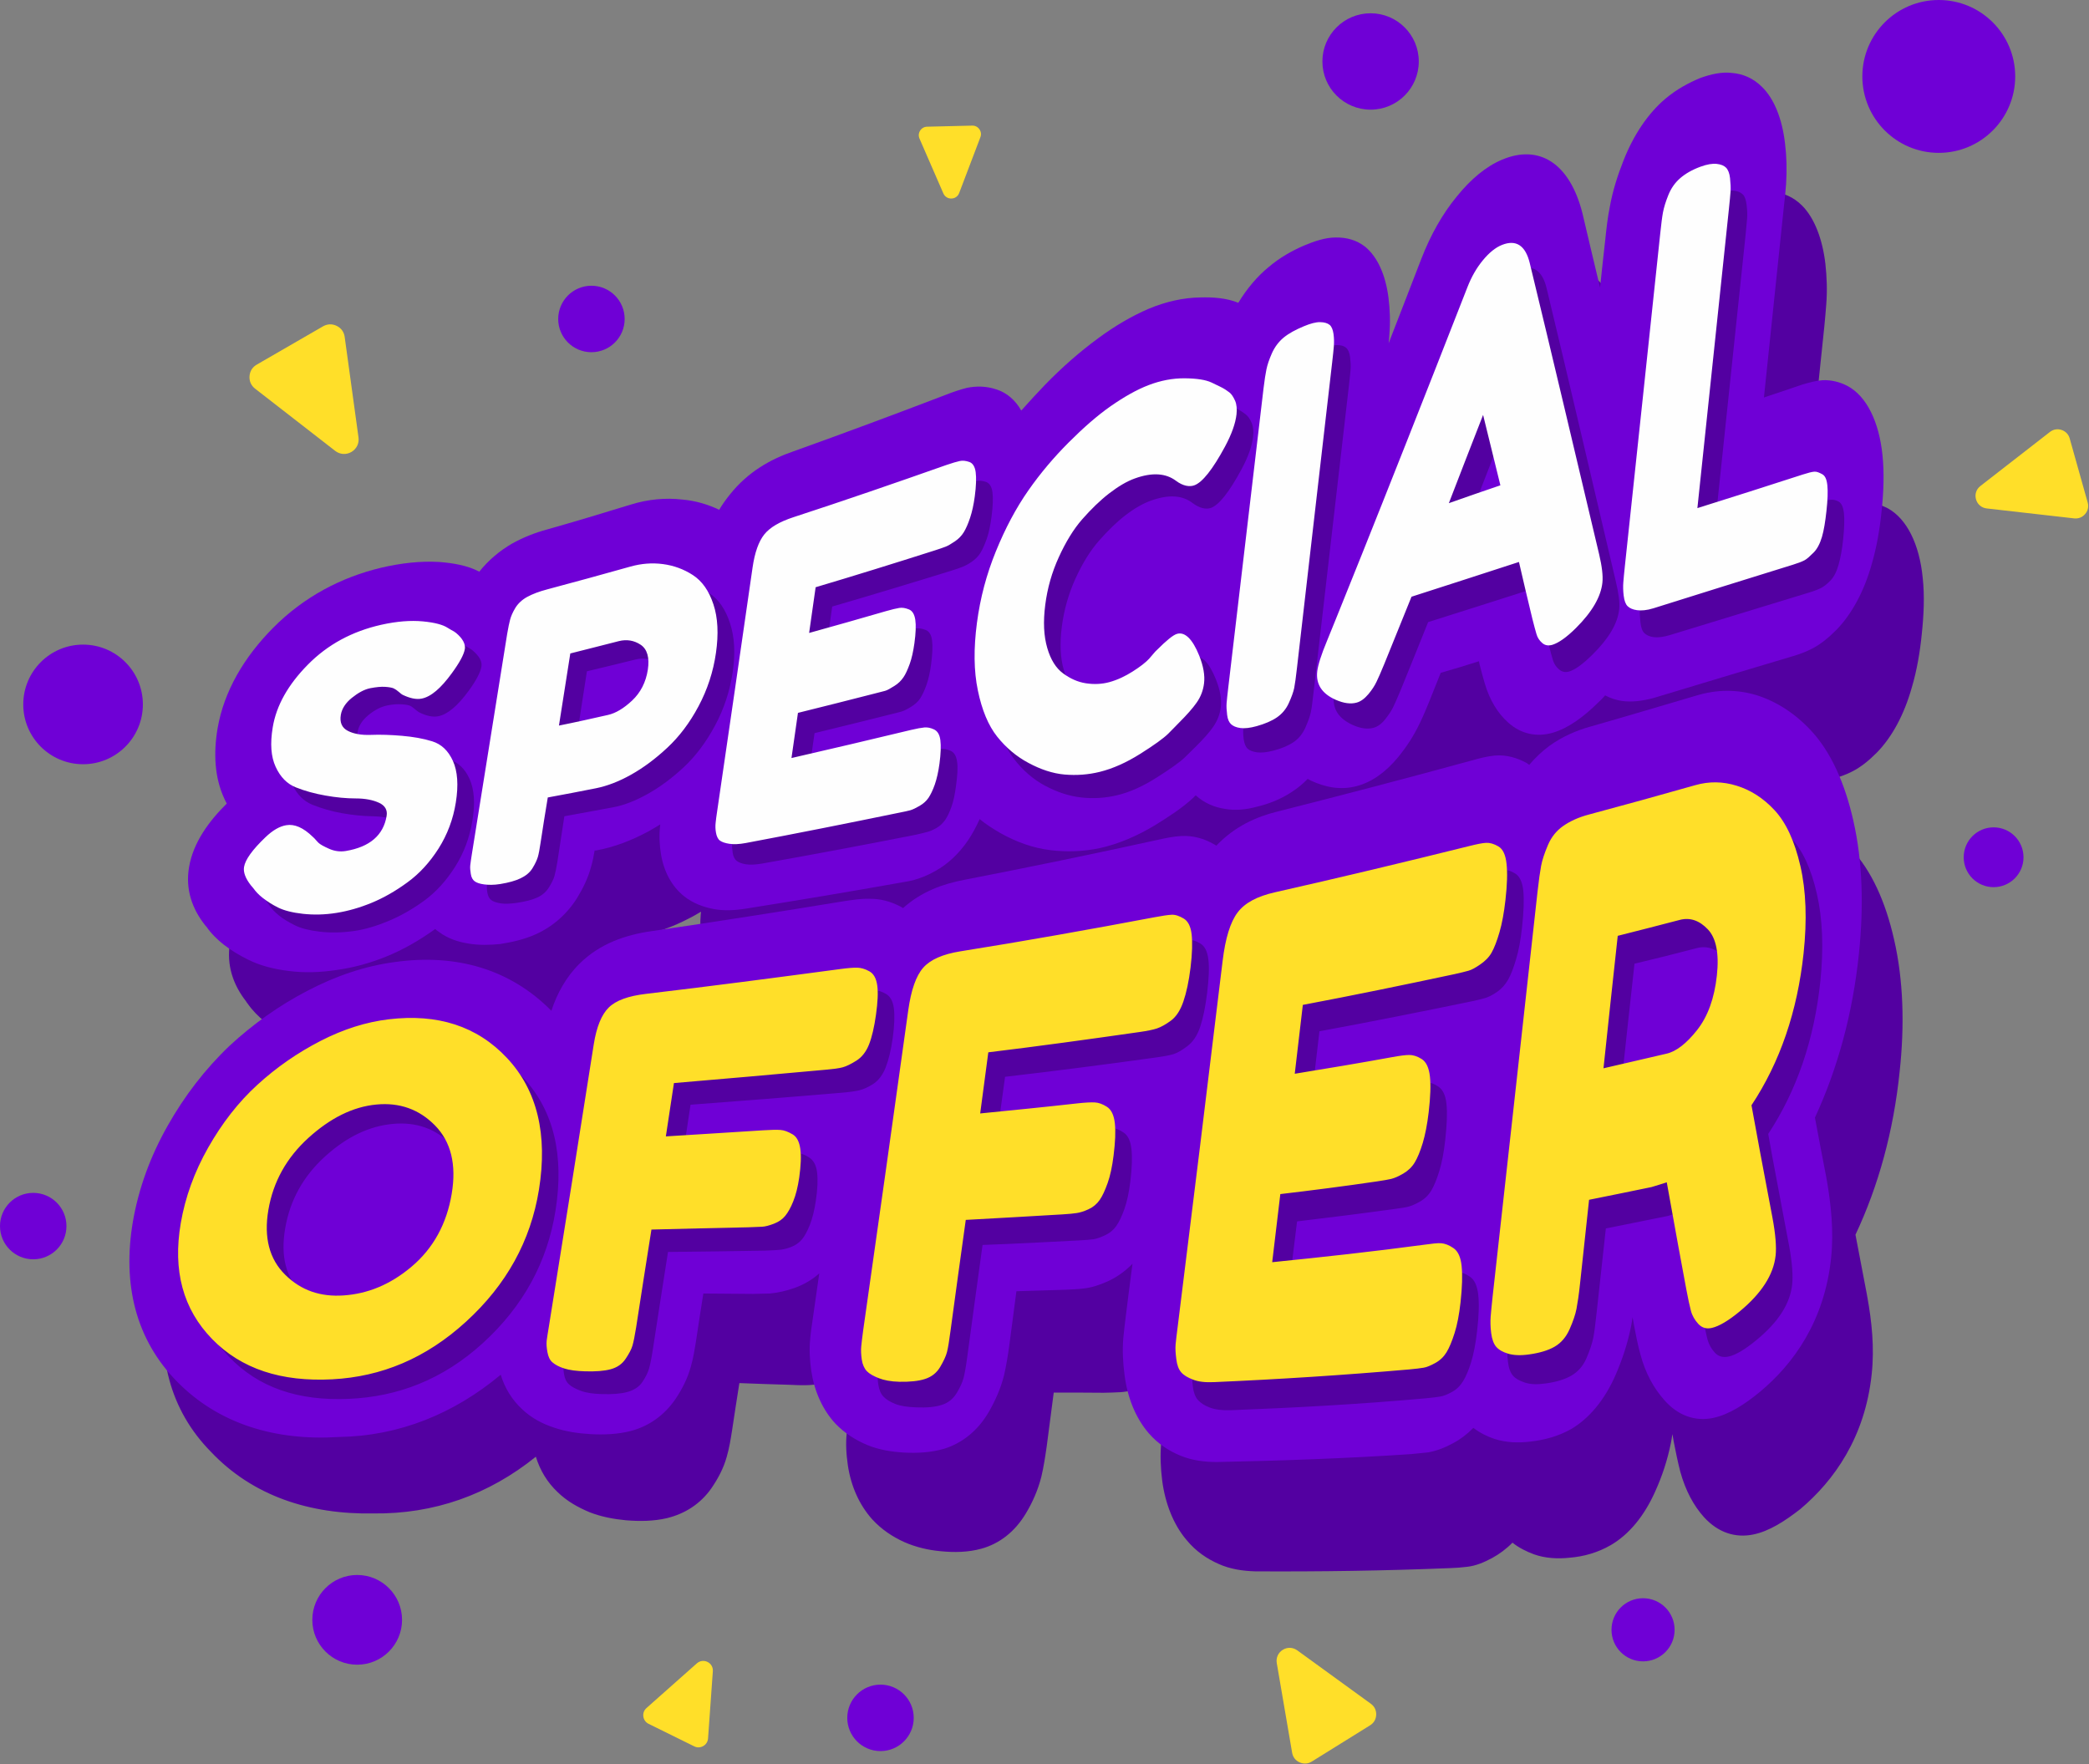
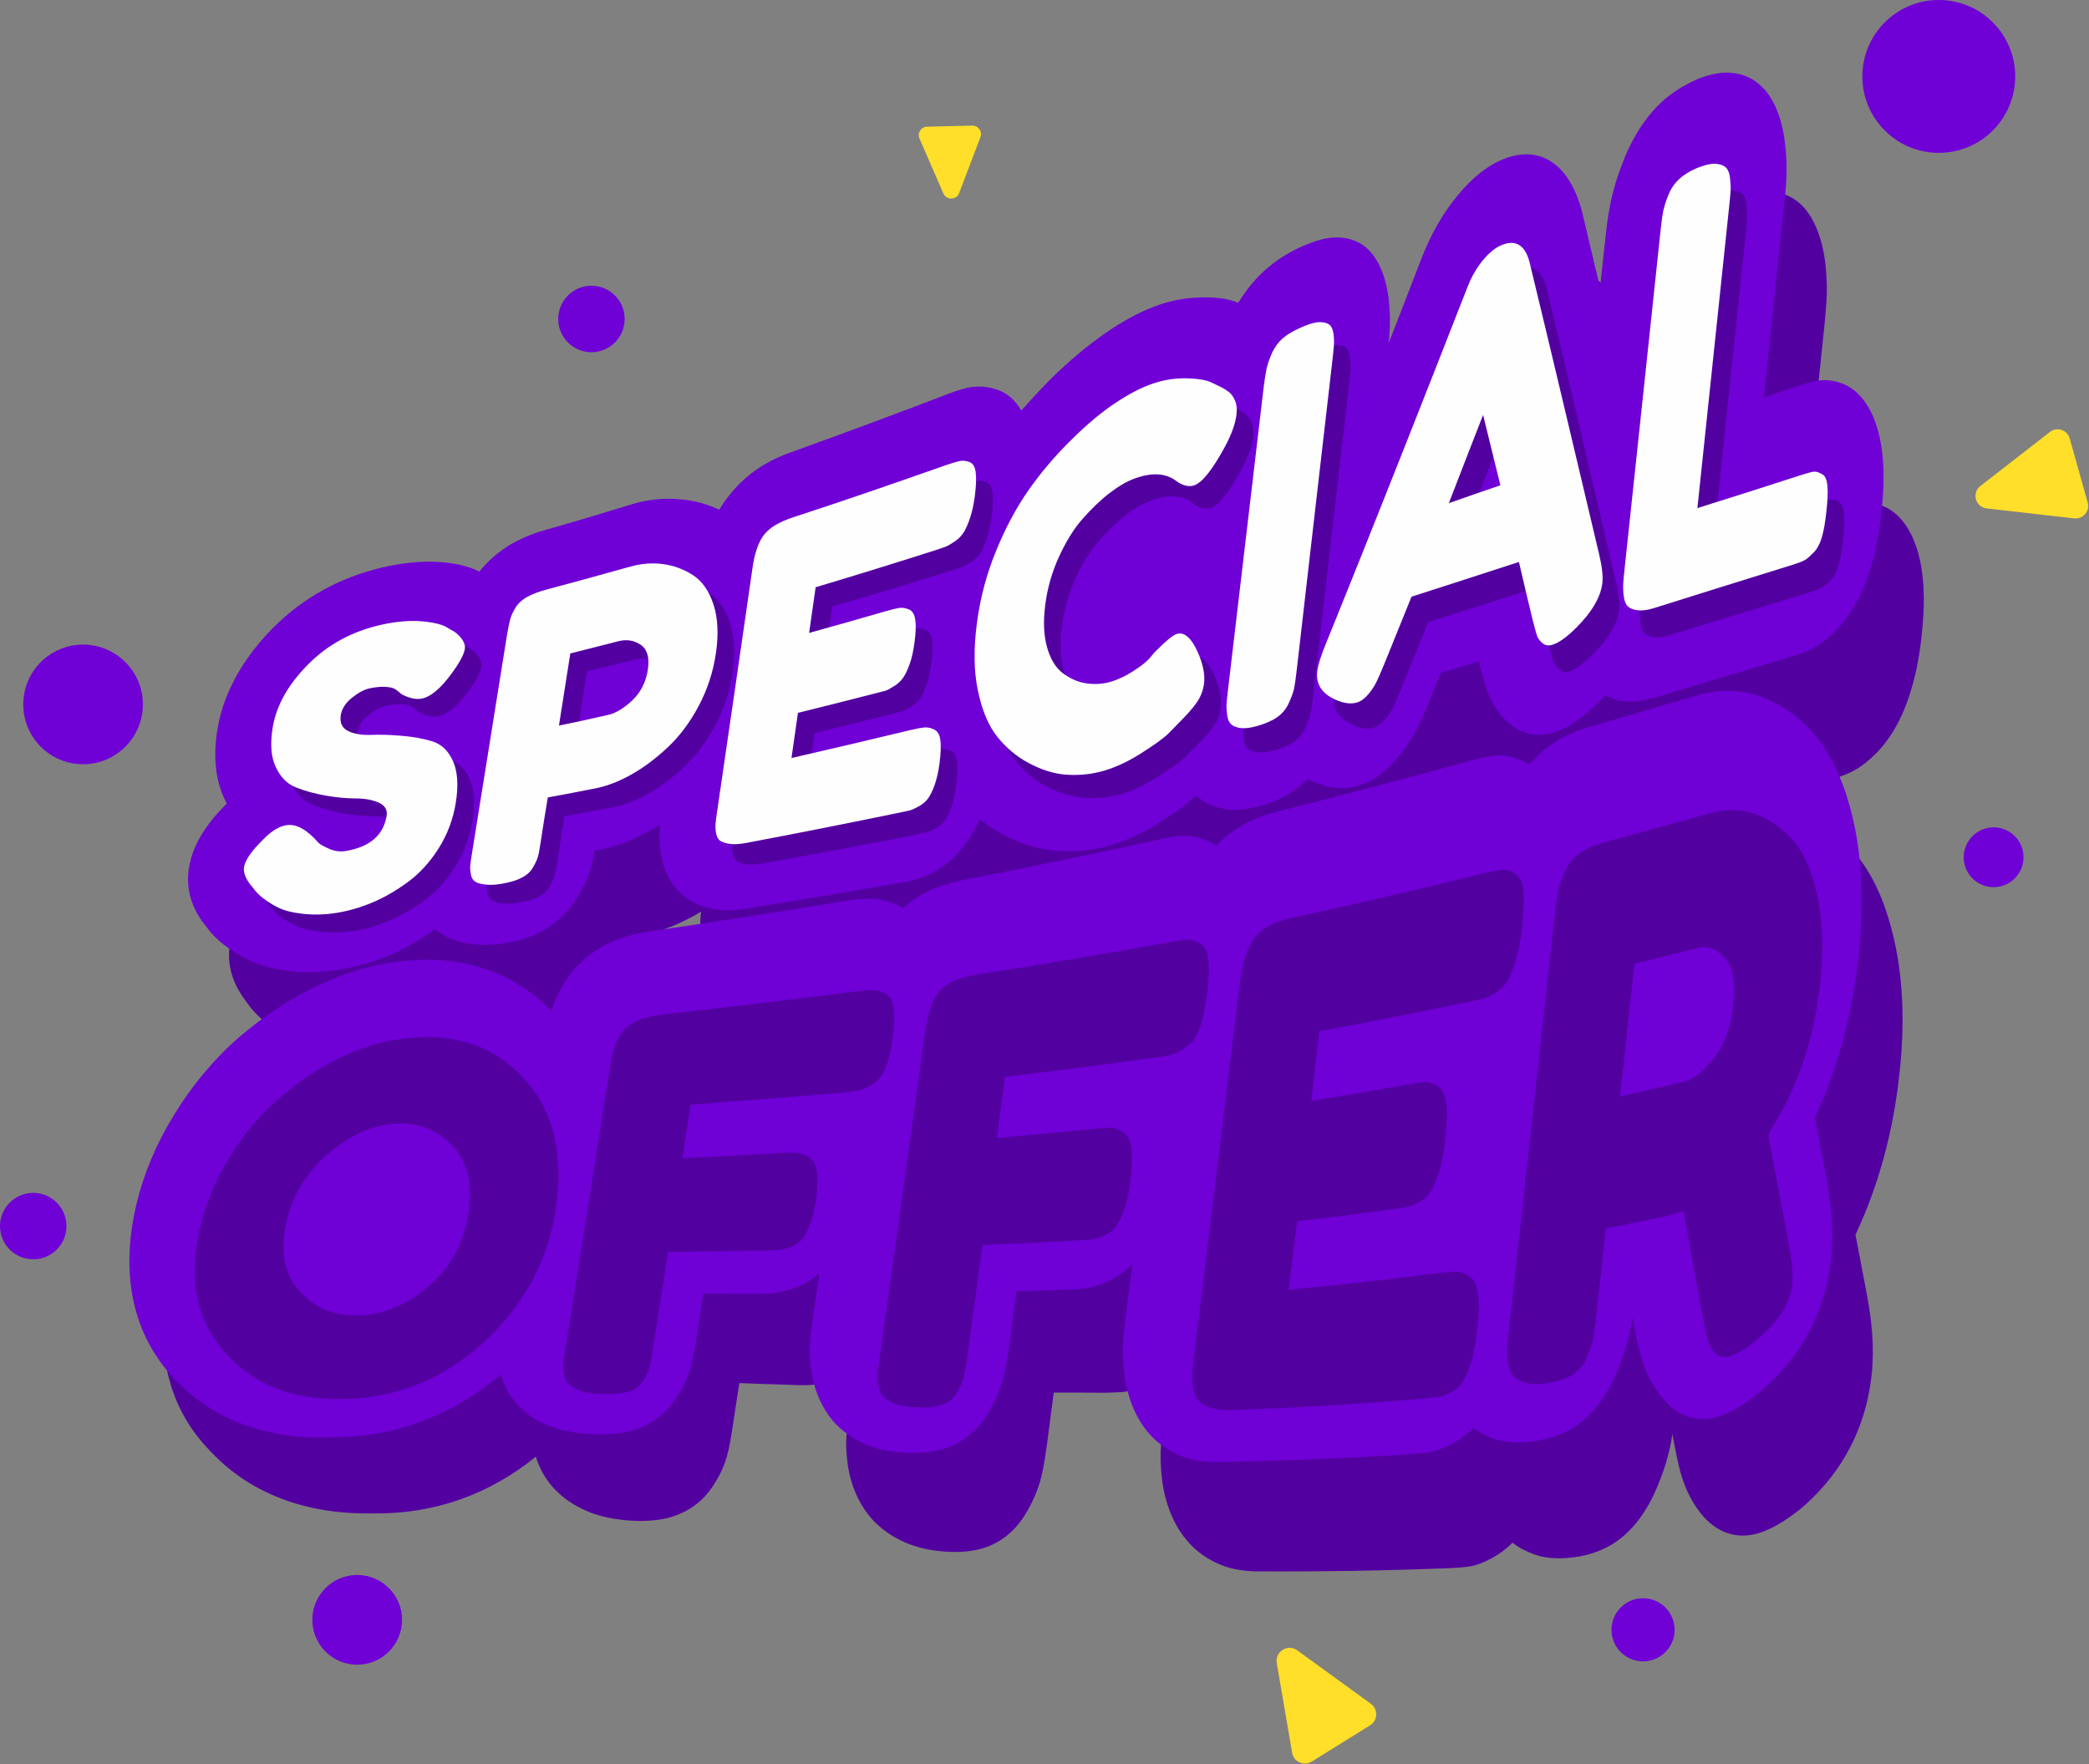
<svg xmlns="http://www.w3.org/2000/svg" clip-rule="evenodd" fill-rule="evenodd" height="492.9" image-rendering="optimizeQuality" preserveAspectRatio="xMidYMid meet" shape-rendering="geometricPrecision" text-rendering="geometricPrecision" version="1.0" viewBox="0.0 -0.0 583.7 492.9" width="583.7" zoomAndPan="magnify">
  <rect x="0.0" y="-0.0" width="583.7" height="492.9" fill="#808080" stroke="none" />
  <g>
    <g>
      <g>
        <g fill="#5300a1" id="change1_1">
          <path d="M438.32 245.57c1.76,-2.02 3.68,-3.76 5.64,-5.2 3.73,-2.54 7.61,-4.08 11.43,-5.03 9.93,-2.71 19.85,-5.46 29.77,-8.22 5.79,-1.65 11.53,-1.54 16.97,0.26 5.49,1.7 10.58,4.99 15.11,9.81 5.69,6.05 9.62,14.8 11.99,25.29 2.62,11.35 2.97,24.02 1.56,36.96 -1.71,16.65 -5.94,31.97 -12.34,45.55 1.06,5.67 2.17,11.24 3.22,16.86 0,0.1 0,0.21 0.05,0.26 0,0.11 0,0.21 0.05,0.32 1.21,6.73 2.02,14.05 1.21,21.52 -1.86,17.66 -10.52,29.75 -19.94,37.7 -4.23,3.29 -8.66,6.21 -13.2,7.11 -4.98,1.01 -9.77,-0.53 -13.7,-4.83 -2.87,-3.18 -5.18,-7.42 -6.64,-12.72 -0.71,-2.76 -1.31,-5.67 -1.87,-8.59 -0.1,-0.64 -0.2,-1.27 -0.35,-1.91 -0.1,0.85 -0.25,1.7 -0.4,2.44 -0.96,4.82 -2.47,9.33 -4.34,13.47 -3.12,7.05 -7.45,12.19 -12.48,15.11 -3.68,2.12 -7.56,3.18 -11.39,3.5 -3.37,0.37 -6.85,0.21 -10.12,-0.96 -2.07,-0.79 -4.08,-1.75 -5.94,-3.23 -1.77,1.8 -3.68,3.18 -5.69,4.29 -2.27,1.22 -4.59,2.18 -6.9,2.44 -1.62,0.21 -3.18,0.32 -4.74,0.37 -18.23,0.75 -36.41,1.01 -54.59,0.91 -3.43,-0.11 -6.9,-0.59 -10.18,-2.07 -3.27,-1.44 -6.34,-3.5 -8.96,-6.68 -3.63,-4.25 -5.95,-10.13 -6.8,-16.49 -0.45,-3.56 -0.61,-7.06 -0.3,-10.56 0.2,-2.06 0.45,-4.08 0.7,-6.25 0.61,-4.83 1.21,-9.65 1.87,-14.58 -2.12,2.17 -4.49,3.71 -7.01,4.77 -2.26,1.01 -4.58,1.64 -6.95,1.8 -1.56,0.11 -3.12,0.11 -4.68,0.16 -4.68,-0.05 -9.32,-0.05 -13.95,-0.05 -0.65,4.98 -1.31,10.02 -1.96,15 -0.41,2.87 -0.86,5.84 -1.52,8.59 -0.95,3.71 -2.46,7.11 -4.28,10.13 -3.12,5.25 -7.5,8.54 -12.49,9.91 -3.67,1.01 -7.55,1.07 -11.38,0.69 -3.42,-0.31 -6.85,-1.11 -10.12,-2.54 -3.28,-1.49 -6.35,-3.5 -9.02,-6.42 -3.62,-4.08 -5.89,-9.28 -6.75,-15 -0.45,-3.08 -0.65,-6.21 -0.3,-9.23 0.15,-1.85 0.4,-3.71 0.66,-5.51 0.6,-4.24 1.2,-8.48 1.86,-12.73 -2.12,1.75 -4.48,3.03 -7,3.87 -2.22,0.64 -4.58,1.17 -6.9,1.17 -1.56,0.05 -3.17,-0.05 -4.74,-0.11 -4.63,-0.1 -9.26,-0.31 -13.9,-0.47 -0.7,4.34 -1.36,8.75 -2.01,13.04 -0.4,2.55 -0.81,5.14 -1.51,7.53 -0.91,3.29 -2.47,6.15 -4.28,8.8 -3.12,4.45 -7.46,7.16 -12.49,8.38 -3.68,0.85 -7.56,0.9 -11.39,0.58 -3.37,-0.32 -6.84,-0.95 -10.12,-2.23 -3.27,-1.37 -6.34,-3.07 -8.96,-5.62 -2.87,-2.7 -4.94,-6.09 -6.1,-9.91 -13.14,10.6 -28.4,16.06 -45.43,15.85 -17.72,0.32 -33.69,-4.87 -45.37,-17.23 -11.49,-11.66 -15.37,-27.04 -12.34,-44.54 1.61,-9.17 4.88,-18.18 9.77,-26.61 4.63,-8.22 10.42,-15.7 17.37,-21.95 6.6,-6 13.9,-10.98 21.76,-14.96 7.91,-3.92 16.17,-6.46 24.63,-7.42 16.97,-1.85 32.18,2.7 43.82,15.01 1.66,-4.88 4.18,-9.39 8,-12.94 5.69,-5.57 12.9,-7.74 19.95,-8.54 18.13,-1.96 36.26,-4.08 54.39,-6.41 2.17,-0.27 4.43,-0.53 6.65,-0.48 3.22,0 6.29,1.01 9.11,2.65 0.21,0.16 0.41,0.27 0.61,0.37 5.14,-4.4 11.18,-6.41 17.12,-7.26 18.08,-2.87 36.21,-5.89 54.35,-9.23 2.21,-0.42 4.48,-0.79 6.64,-0.79 3.28,-0.06 6.3,0.95 9.17,2.6 0.2,0.15 0.4,0.26 0.6,0.42 5.14,-5.25 11.19,-7.74 17.13,-9.01 18.08,-3.93 36.21,-8.22 54.34,-12.62 2.17,-0.59 4.43,-1.06 6.65,-1.22 3.17,-0.16 6.2,0.74 8.96,2.44 0.26,0.1 0.46,0.26 0.71,0.42z" />
          <path d="M458.37 112.81c0.45,-4.46 0.95,-8.97 1.46,-13.47 0.3,-3.02 0.65,-6.15 1.26,-9.18 0.8,-4.5 2.21,-8.95 3.87,-13.14 2.87,-7.21 6.95,-13.05 11.59,-16.81 3.17,-2.49 6.54,-4.19 9.82,-5.3 3.02,-1.12 6.04,-1.7 8.91,-1.38 3.02,0.37 5.84,1.48 8.26,3.92 3.48,3.5 5.69,9.39 6.5,16.23 0.4,3.65 0.55,7.42 0.25,11.29 -0.15,2.12 -0.35,4.19 -0.55,6.31 -1.87,17.87 -3.73,35.73 -5.59,53.55 3.62,-1.11 7.25,-2.17 10.87,-3.23 1.82,-0.59 3.68,-1.12 5.5,-1.17 2.46,-0.16 4.78,0.48 6.95,1.59 5.33,2.92 8.86,10.07 9.77,19.46 0.55,5.04 0.3,10.34 -0.26,15.64 -0.5,5.04 -1.36,10.13 -2.77,14.9 -2.11,7.53 -5.49,13.89 -9.82,18.29 -2.16,2.17 -4.43,4.03 -6.85,5.25 -1.71,0.9 -3.52,1.49 -5.23,2.01 -13.05,3.77 -26.04,7.43 -39.04,11.09 -3.02,0.79 -6.04,1.22 -8.91,0.68 -1.56,-0.31 -3.12,-0.79 -4.58,-1.64 -0.66,0.69 -1.31,1.38 -2.02,2.07 -3.98,3.82 -8.26,7 -12.64,8.17 -4.48,1.16 -8.82,0.1 -12.39,-3.24 -2.87,-2.65 -5.19,-6.41 -6.6,-11.24 -0.5,-1.75 -0.95,-3.61 -1.41,-5.41 -0.05,-0.05 -0.05,-0.1 -0.05,-0.21 -0.05,-0.16 -0.1,-0.37 -0.15,-0.64 -3.58,0.96 -7.1,1.91 -10.63,2.87 -1,2.49 -2.01,4.93 -2.97,7.37 -0.05,0.05 -0.05,0.1 -0.05,0.16 -0.96,2.22 -1.91,4.5 -2.92,6.68 -1.71,3.5 -3.73,6.52 -5.94,9.17 -3.53,4.24 -7.51,6.94 -11.59,7.9 -4.53,1.01 -8.81,0.05 -12.84,-2.02 -0.3,-0.15 -0.6,-0.31 -0.91,-0.53 -1.36,1.38 -2.82,2.55 -4.33,3.56 -3.22,2.01 -6.54,3.12 -9.87,3.81 -2.97,0.64 -5.99,0.96 -8.86,0.32 -2.97,-0.58 -5.79,-1.91 -8.16,-4.19 -0.2,0.16 -0.4,0.38 -0.56,0.53 -3.27,3.03 -7.25,5.41 -10.72,7.53 -5.09,2.92 -10.28,4.93 -15.57,5.94 -4.58,0.8 -9.11,0.74 -13.59,0 -4.99,-0.85 -9.77,-2.7 -14.21,-5.46 -2.01,-1.22 -3.93,-2.6 -5.74,-4.14 -0.9,2.13 -2.01,4.14 -3.27,5.94 -2.52,3.71 -5.64,6.47 -9.02,8.33 -2.06,1.06 -4.13,1.91 -6.24,2.33 -1.31,0.32 -2.57,0.48 -3.88,0.64 -14.3,2.01 -28.61,3.92 -42.91,5.67 -3.02,0.37 -5.99,0.37 -8.92,-0.26 -3.02,-0.64 -5.79,-1.86 -8.25,-3.88 -3.48,-2.91 -5.65,-7.21 -6.45,-12.19 -0.45,-2.6 -0.56,-5.25 -0.3,-8.01 0.05,-0.16 0.05,-0.31 0.05,-0.53 -1.11,0.64 -2.22,1.33 -3.33,1.86 -4.68,2.44 -9.57,4.24 -14.5,4.88 -0.15,0 -0.3,0.05 -0.46,0.05 -0.3,1.59 -0.6,3.13 -1,4.67 -0.86,3.12 -2.22,5.99 -3.88,8.64 -2.92,4.61 -6.95,8.06 -11.58,9.91 -3.23,1.33 -6.55,1.97 -9.88,2.39 -2.97,0.32 -5.99,0.37 -8.91,-0.21 -2.97,-0.64 -5.79,-1.7 -8.21,-3.61 -0.4,-0.32 -0.76,-0.58 -1.11,-0.9 -0.05,0 -0.15,0.11 -0.25,0.16 -4.23,2.91 -8.76,5.41 -13.5,7.26 -4.48,1.75 -9.06,2.97 -13.75,3.45 -4.53,0.53 -9.06,0.48 -13.44,-0.16 -3.98,-0.53 -7.91,-1.54 -11.39,-3.34 -2.36,-1.22 -4.63,-2.6 -6.64,-4.3 -1.87,-1.48 -3.53,-3.18 -4.89,-5.14 -0.15,-0.16 -0.3,-0.37 -0.4,-0.58 -3.53,-4.51 -5.54,-10.02 -4.49,-16.38 1.16,-6.84 5.49,-12.62 10.53,-17.61 -0.25,-0.47 -0.5,-1.01 -0.7,-1.48 -2.72,-5.89 -3.03,-12.73 -1.82,-19.67 1.77,-10.55 7.41,-20.04 15.41,-28.05 8.72,-8.86 19.19,-14.21 30.27,-16.7 5.49,-1.17 10.98,-1.75 16.22,-1.33 3.88,0.37 7.86,1.11 11.18,2.97 2.57,-3.18 5.69,-5.83 9.17,-7.74 3.17,-1.75 6.54,-2.92 9.82,-3.82 7.7,-2.07 15.46,-4.13 23.22,-6.25 4.93,-1.38 9.82,-1.7 14.45,-1.12 3.68,0.53 7.15,1.59 10.33,3.34 0.85,-1.48 1.86,-2.91 2.97,-4.24 5.08,-6.31 11.43,-9.7 17.78,-11.66 14.2,-4.62 28.45,-9.44 42.71,-14.32 1.86,-0.74 3.77,-1.33 5.63,-1.7 2.93,-0.53 5.65,-0.21 8.27,0.69 2.97,1.12 5.33,3.4 7.05,6.42 2.11,-2.49 4.33,-4.83 6.59,-7.05 4.79,-4.83 9.77,-9.18 14.91,-12.68 4.58,-3.18 9.32,-5.83 14,-7.63 4.94,-1.91 9.77,-2.76 14.51,-2.65 3.57,0.1 7.3,0.58 10.52,2.01 2.47,-3.92 5.34,-7.21 8.46,-9.75 3.23,-2.55 6.55,-4.35 9.88,-5.68 2.97,-1.16 5.99,-1.96 8.91,-1.9 2.97,0.15 5.79,1 8.26,3.12 3.48,2.97 5.64,8.12 6.45,14.53 0.45,3.39 0.55,6.84 0.3,10.45 -0.05,0.85 -0.15,1.64 -0.2,2.44 3.02,-7.85 6.09,-15.65 9.16,-23.6 2.52,-6.63 5.9,-12.35 9.83,-17.07 3.92,-4.72 8.2,-8.11 12.69,-9.92 10.37,-4.13 18.88,1.81 22.41,16.02 1.61,7.05 3.27,14.05 4.94,21.05z" />
        </g>
        <g id="change2_1">
          <path d="M427.29 213.7c1.76,-2.06 3.68,-3.87 5.64,-5.3 3.68,-2.65 7.56,-4.29 11.33,-5.35 9.87,-2.81 19.8,-5.78 29.72,-8.7 5.74,-1.75 11.43,-1.75 16.87,-0.1 5.49,1.75 10.58,4.98 15.06,9.75 5.64,5.99 9.57,14.79 11.94,25.29 2.61,11.46 2.92,24.18 1.56,37.17 -1.72,16.7 -5.95,32.13 -12.29,45.81 1.06,5.62 2.11,11.29 3.22,16.91 0,0.11 0,0.22 0.05,0.27 0,0.11 0,0.21 0.05,0.32 1.16,6.78 1.97,14.05 1.21,21.63 -1.86,17.76 -10.53,29.69 -19.89,37.49 -4.18,3.44 -8.62,6.36 -13.15,7.31 -4.93,1.01 -9.77,-0.63 -13.6,-5.03 -2.92,-3.29 -5.23,-7.43 -6.64,-12.68 -0.76,-2.7 -1.31,-5.62 -1.87,-8.53 -0.1,-0.64 -0.2,-1.22 -0.35,-1.91 -0.1,0.85 -0.25,1.7 -0.4,2.49 -0.96,4.83 -2.47,9.33 -4.28,13.52 -3.13,7.21 -7.51,12.3 -12.44,15.22 -3.68,2.07 -7.56,3.07 -11.34,3.5 -3.42,0.42 -6.85,0.32 -10.12,-0.74 -2.06,-0.69 -4.08,-1.7 -5.89,-3.08 -1.77,1.8 -3.68,3.24 -5.69,4.29 -2.22,1.22 -4.54,2.13 -6.9,2.55 -1.56,0.16 -3.13,0.32 -4.69,0.48 -18.13,1.22 -36.26,1.85 -54.39,2.22 -3.43,0 -6.85,-0.42 -10.12,-1.75 -3.23,-1.32 -6.3,-3.28 -8.92,-6.3 -3.62,-4.19 -5.94,-9.87 -6.75,-16.23 -0.45,-3.39 -0.65,-6.89 -0.35,-10.39 0.2,-2.07 0.45,-4.14 0.71,-6.21 0.6,-4.82 1.2,-9.7 1.86,-14.52 -2.12,2.17 -4.48,3.81 -6.95,4.93 -2.27,1.01 -4.58,1.8 -6.95,2.01 -1.51,0.21 -3.12,0.21 -4.69,0.32 -4.63,0.11 -9.26,0.32 -13.85,0.42 -0.65,4.99 -1.31,9.97 -1.96,14.9 -0.4,2.92 -0.86,5.84 -1.51,8.65 -0.96,3.76 -2.47,7.1 -4.28,10.23 -3.07,5.25 -7.46,8.69 -12.44,10.23 -3.63,1.06 -7.51,1.28 -11.33,1.06 -3.38,-0.21 -6.8,-0.74 -10.08,-2.07 -3.27,-1.37 -6.34,-3.28 -8.96,-5.99 -3.63,-3.92 -5.89,-9.06 -6.75,-14.68 -0.45,-3.08 -0.61,-6.15 -0.3,-9.12 0.15,-1.86 0.45,-3.66 0.7,-5.46 0.61,-4.24 1.21,-8.49 1.82,-12.73 -2.07,1.86 -4.44,3.18 -6.95,4.08 -2.27,0.8 -4.59,1.33 -6.9,1.54 -1.57,0.05 -3.13,0.05 -4.69,0.11 -4.63,-0.06 -9.27,-0.06 -13.85,-0.11 -0.7,4.35 -1.36,8.75 -2.01,13.04 -0.41,2.5 -0.81,5.15 -1.51,7.48 -0.91,3.29 -2.42,6.2 -4.23,8.91 -3.13,4.61 -7.46,7.63 -12.45,8.96 -3.67,0.95 -7.55,1.11 -11.33,0.9 -3.42,-0.21 -6.85,-0.69 -10.12,-1.8 -3.27,-1.06 -6.3,-2.65 -8.91,-5.09 -2.88,-2.65 -4.94,-5.99 -6.05,-9.71 -13.14,10.93 -28.3,17.13 -45.28,17.4 -17.67,1.11 -33.54,-3.61 -45.22,-15.54 -11.44,-11.66 -15.26,-27.04 -12.29,-44.59 1.61,-9.33 4.88,-18.29 9.72,-26.83 4.63,-8.22 10.42,-15.8 17.32,-22.37 6.6,-6.1 13.85,-11.25 21.71,-15.33 7.86,-4.13 16.07,-6.94 24.53,-8.06 16.87,-2.33 32.03,1.86 43.66,13.63 1.61,-4.88 4.13,-9.49 7.91,-13.2 5.69,-5.62 12.89,-8.01 19.89,-9.02 18.03,-2.65 36.07,-5.46 54.15,-8.43 2.21,-0.31 4.43,-0.69 6.64,-0.63 3.23,-0.11 6.25,0.74 9.07,2.22 0.2,0.16 0.4,0.22 0.6,0.37 5.14,-4.61 11.19,-6.78 17.08,-7.89 18.03,-3.5 36.06,-7.22 54.14,-11.19 2.17,-0.48 4.43,-0.96 6.6,-1.06 3.22,-0.16 6.29,0.69 9.11,2.33 0.2,0.11 0.41,0.21 0.61,0.37 5.14,-5.41 11.13,-8.06 17.07,-9.54 18.03,-4.56 36.06,-9.28 54.09,-14.21 2.22,-0.64 4.49,-1.22 6.65,-1.43 3.17,-0.27 6.15,0.58 8.97,2.12 0.2,0.16 0.45,0.37 0.65,0.47z" fill="#6f00d6" />
        </g>
        <g id="change2_2">
          <path d="M447.08 80.36c0.46,-4.51 0.96,-8.91 1.46,-13.42 0.31,-3.02 0.66,-6.15 1.26,-9.12 0.81,-4.56 2.22,-8.91 3.88,-13.09 2.87,-7.27 6.95,-13.15 11.58,-17.08 3.18,-2.7 6.55,-4.5 9.88,-5.88 2.97,-1.06 5.99,-1.75 8.86,-1.38 3.02,0.26 5.84,1.43 8.31,3.87 3.43,3.34 5.64,8.91 6.45,15.8 0.45,3.6 0.55,7.37 0.3,11.35 -0.15,2.06 -0.35,4.03 -0.6,6.15 -1.87,17.86 -3.73,35.68 -5.59,53.5 3.62,-1.22 7.25,-2.39 10.87,-3.66 1.87,-0.53 3.73,-1.06 5.54,-1.17 2.42,-0.1 4.74,0.48 6.9,1.59 5.39,2.86 8.87,10.02 9.82,19.41 0.51,4.98 0.31,10.28 -0.25,15.53 -0.5,5.04 -1.36,10.08 -2.77,14.9 -2.11,7.53 -5.54,13.89 -9.82,18.29 -2.21,2.23 -4.48,4.09 -6.85,5.3 -1.76,0.91 -3.52,1.54 -5.29,2.07 -13.04,3.87 -26.03,7.8 -39.03,11.72 -3.02,0.8 -5.99,1.22 -8.91,0.8 -1.56,-0.27 -3.12,-0.75 -4.59,-1.54 -0.65,0.79 -1.31,1.43 -2.01,2.07 -3.98,3.92 -8.26,7.1 -12.64,8.37 -4.48,1.28 -8.82,0.37 -12.39,-2.81 -2.87,-2.54 -5.19,-6.2 -6.6,-11.02 -0.5,-1.65 -0.96,-3.45 -1.41,-5.2 -0.05,-0.05 -0.05,-0.11 -0.05,-0.21 -0.05,-0.21 -0.1,-0.48 -0.15,-0.74 -3.58,1.16 -7.15,2.22 -10.68,3.23 -1.01,2.54 -2.01,4.98 -2.97,7.42 -0.05,0.06 -0.05,0.11 -0.05,0.16 -0.91,2.23 -1.86,4.51 -2.87,6.58 -1.71,3.6 -3.78,6.68 -5.99,9.38 -3.48,4.24 -7.46,7.05 -11.59,8.11 -4.53,1.22 -8.81,0.32 -12.84,-1.54 -0.3,-0.15 -0.56,-0.31 -0.86,-0.47 -1.41,1.43 -2.87,2.65 -4.38,3.6 -3.17,2.12 -6.55,3.4 -9.87,4.19 -2.97,0.8 -5.99,1.12 -8.86,0.59 -2.98,-0.43 -5.8,-1.65 -8.16,-3.77 -0.2,0.11 -0.41,0.32 -0.56,0.53 -3.27,3.08 -7.25,5.57 -10.73,7.74 -5.08,3.08 -10.27,5.3 -15.56,6.47 -4.58,0.96 -9.16,1.11 -13.6,0.58 -5.03,-0.58 -9.77,-2.33 -14.2,-4.82 -2.01,-1.17 -3.93,-2.39 -5.74,-3.87 -0.96,2.12 -2.02,4.13 -3.32,6.04 -2.52,3.66 -5.59,6.53 -9.02,8.43 -2.01,1.17 -4.13,2.02 -6.24,2.6 -1.26,0.27 -2.57,0.53 -3.88,0.74 -14.31,2.55 -28.61,4.93 -42.91,7.21 -3.02,0.48 -6.05,0.64 -8.92,0.11 -3.02,-0.58 -5.84,-1.64 -8.26,-3.55 -3.47,-2.76 -5.69,-6.9 -6.49,-11.77 -0.41,-2.49 -0.56,-5.15 -0.26,-7.8 0,-0.21 0.05,-0.37 0.05,-0.53 -1.1,0.69 -2.21,1.33 -3.32,1.96 -4.73,2.55 -9.62,4.41 -14.56,5.31 -0.15,0 -0.3,0.05 -0.45,0 -0.25,1.53 -0.55,3.07 -1.01,4.61 -0.8,3.02 -2.21,5.94 -3.87,8.64 -2.87,4.61 -6.95,8.11 -11.59,10.18 -3.17,1.43 -6.54,2.18 -9.87,2.71 -2.97,0.31 -5.99,0.37 -8.86,-0.11 -3.03,-0.48 -5.84,-1.43 -8.26,-3.23 -0.41,-0.27 -0.76,-0.53 -1.11,-0.85 -0.05,0.05 -0.15,0.1 -0.2,0.16 -4.28,3.07 -8.82,5.67 -13.55,7.58 -4.48,1.8 -9.07,3.07 -13.75,3.71 -4.53,0.69 -9.07,0.85 -13.45,0.27 -3.98,-0.48 -7.9,-1.44 -11.38,-3.19 -2.37,-1.16 -4.63,-2.54 -6.7,-4.13 -1.81,-1.43 -3.52,-3.08 -4.83,-4.99 -0.15,-0.15 -0.3,-0.31 -0.46,-0.53 -3.47,-4.4 -5.54,-9.86 -4.43,-16.22 1.16,-6.79 5.49,-12.73 10.53,-17.71 -0.25,-0.48 -0.51,-0.95 -0.71,-1.43 -2.72,-5.89 -3.02,-12.67 -1.86,-19.57 1.81,-10.49 7.45,-19.93 15.46,-28.04 8.71,-8.8 19.19,-14.21 30.27,-16.86 5.49,-1.28 10.98,-1.91 16.22,-1.6 3.93,0.32 7.85,0.96 11.18,2.71 2.57,-3.23 5.69,-5.83 9.16,-7.85 3.23,-1.8 6.55,-3.07 9.88,-3.97 7.7,-2.18 15.46,-4.51 23.21,-6.9 4.94,-1.54 9.82,-1.96 14.46,-1.43 3.67,0.32 7.1,1.33 10.32,2.86 0.86,-1.48 1.87,-2.86 2.97,-4.24 5.09,-6.41 11.44,-9.91 17.78,-12.09 14.21,-5.09 28.46,-10.39 42.71,-15.85 1.87,-0.74 3.78,-1.38 5.64,-1.86 2.92,-0.63 5.7,-0.47 8.26,0.38 2.97,0.9 5.39,3.02 7.05,5.93 2.17,-2.43 4.39,-4.87 6.65,-7.21 4.74,-4.88 9.77,-9.28 14.91,-13.04 4.58,-3.39 9.32,-6.15 14,-8.17 4.94,-2.06 9.77,-3.12 14.51,-3.18 3.57,-0.1 7.3,0.16 10.57,1.49 2.42,-3.98 5.29,-7.37 8.46,-9.97 3.18,-2.7 6.55,-4.56 9.83,-5.99 3.02,-1.27 6.04,-2.28 8.91,-2.28 3.02,-0.05 5.84,0.69 8.26,2.6 3.47,2.86 5.69,7.9 6.5,14.21 0.4,3.28 0.55,6.73 0.25,10.28 -0.05,0.8 -0.1,1.65 -0.2,2.44 3.07,-7.85 6.09,-15.75 9.16,-23.65 2.57,-6.62 5.89,-12.51 9.87,-17.33 3.93,-4.88 8.21,-8.43 12.65,-10.29 10.42,-4.4 18.93,1.01 22.46,14.95 1.61,6.89 3.27,13.84 4.93,20.79z" fill="#6f00d6" />
        </g>
        <g fill="#5300a1" fill-rule="nonzero" id="change1_2">
          <path d="M74.74 252.25c-1.51,-1.96 -2.11,-3.61 -1.86,-5.09 0.35,-2.12 2.29,-4.9 5.89,-8.32 2.09,-1.99 4.08,-3.14 5.89,-3.45 2.22,-0.38 4.69,0.79 7.41,3.39 0.15,0.15 0.32,0.29 0.45,0.43 0.28,0.29 0.63,0.71 1.11,1.16 0.48,0.46 1.47,1.04 2.97,1.7 1.52,0.67 3.02,0.95 4.63,0.69 6.7,-1.07 10.54,-4.34 11.43,-9.81 0.27,-1.64 -0.41,-2.79 -2.06,-3.61 -1.67,-0.82 -3.83,-1.21 -6.5,-1.27 -2.67,-0.05 -5.49,-0.31 -8.51,-0.85 -2.97,-0.52 -5.73,-1.35 -8.21,-2.33 -2.5,-0.98 -4.43,-2.92 -5.74,-5.78 -1.31,-2.86 -1.57,-6.52 -0.81,-11.03 1.05,-6.2 4.34,-12.03 9.83,-17.6 5.54,-5.62 12.33,-9.29 20.54,-11.13 4.33,-0.97 8.17,-1.3 11.59,-0.96 3.37,0.34 5.69,1.01 6.85,1.81 0.6,0.41 1.26,0.79 1.91,1.16 0.15,0.16 0.31,0.2 0.45,0.32 1.93,1.63 2.76,3.13 2.52,4.56 -0.26,1.59 -1.45,3.88 -3.57,6.79 -3.07,4.19 -5.89,6.6 -8.52,7.1 -1.5,0.29 -3.25,-0.09 -5.23,-1.06 -0.19,-0.09 -0.58,-0.34 -1.11,-0.8 -0.53,-0.44 -1.01,-0.84 -1.46,-1.05 -0.45,-0.22 -1.21,-0.35 -2.37,-0.43 -1.16,-0.08 -2.53,0 -4.08,0.32 -1.77,0.37 -3.48,1.26 -5.24,2.7 -1.72,1.42 -2.74,2.98 -3.02,4.78 -0.33,2.17 0.24,3.62 1.92,4.5 1.65,0.87 3.77,1.27 6.49,1.17 2.67,-0.11 5.54,0 8.67,0.26 3.07,0.27 5.88,0.84 8.46,1.65 2.5,0.78 4.45,2.59 5.74,5.46 1.33,2.96 1.6,6.84 0.8,11.66 -0.76,4.67 -2.37,9.01 -4.83,12.89 -2.48,3.91 -5.35,7.08 -8.66,9.49 -3.34,2.42 -6.65,4.29 -9.98,5.67 -3.32,1.38 -6.59,2.38 -9.77,2.81 -3.41,0.47 -6.54,0.51 -9.46,0.16 -2.87,-0.34 -5.19,-0.91 -6.95,-1.8 -1.71,-0.86 -3.17,-1.71 -4.39,-2.71 -1.19,-0.97 -2,-1.81 -2.46,-2.54 -0.24,-0.38 -0.51,-0.69 -0.76,-1.01zm129.23 -78.15c1.26,3.81 1.54,8.38 0.76,13.68 -0.78,5.25 -2.42,10.28 -4.94,14.95 -2.51,4.66 -5.4,8.52 -8.71,11.61 -3.28,3.06 -6.63,5.55 -10.07,7.48 -3.46,1.94 -6.7,3.2 -9.77,3.76 -4.53,0.82 -9.07,1.7 -13.55,2.49 -0.65,4.3 -1.29,8.54 -1.96,12.78 -0.28,1.75 -0.56,3.02 -0.81,3.92 -0.25,0.91 -0.77,1.91 -1.51,3.13 -0.77,1.27 -1.85,2.21 -3.27,2.87 -1.45,0.66 -3.33,1.13 -5.64,1.48 -1.87,0.28 -3.43,0.34 -4.59,0.16 -1.16,-0.19 -2.05,-0.48 -2.62,-0.9 -0.59,-0.43 -0.92,-1.11 -1.11,-2.07 -0.17,-0.9 -0.17,-1.69 -0.1,-2.44 0.08,-0.69 0.23,-1.74 0.46,-3.13 3.3,-20.4 6.56,-41.09 9.87,-61.93 0.27,-1.69 0.5,-3.02 0.75,-3.92 0.26,-0.9 0.77,-1.96 1.51,-3.23 0.77,-1.32 1.85,-2.31 3.28,-3.13 1.44,-0.83 3.33,-1.47 5.64,-2.07 7.71,-2 15.47,-4.12 23.22,-6.26 3.02,-0.83 6.03,-1 9.06,-0.58 3.02,0.42 5.87,1.4 8.41,3.08 2.54,1.66 4.44,4.45 5.69,8.27zm-18.33 18.24c0.51,-3.4 -0.14,-5.74 -1.96,-7 -1.86,-1.29 -3.89,-1.63 -6.15,-1.06 -4.54,1.13 -9.06,2.22 -13.54,3.29 -1.06,6.83 -2.12,13.62 -3.13,20.36 4.54,-0.96 9.08,-1.88 13.65,-2.92 2.18,-0.5 4.46,-1.83 6.8,-3.98 2.39,-2.2 3.79,-5.09 4.33,-8.69zm40.14 25.18c11.13,-2.49 22.27,-4.95 33.39,-7.58 1.67,-0.39 2.92,-0.64 3.73,-0.69 0.81,-0.05 1.72,0.08 2.72,0.53 1.02,0.46 1.59,1.48 1.81,3.08 0.23,1.58 0.1,3.76 -0.3,6.68 -0.31,2.28 -0.67,4.2 -1.26,5.83 -0.57,1.6 -1.14,2.82 -1.76,3.71 -0.64,0.91 -1.43,1.7 -2.47,2.28 -1.03,0.58 -1.91,0.95 -2.62,1.11 -0.65,0.16 -1.7,0.47 -3.07,0.75 -14.34,2.85 -28.65,5.52 -42.96,8.06 -1.86,0.32 -3.37,0.4 -4.58,0.21 -1.16,-0.18 -1.99,-0.51 -2.57,-0.96 -0.58,-0.45 -0.96,-1.22 -1.11,-2.22 -0.15,-1.01 -0.23,-1.91 -0.15,-2.71 0.07,-0.74 0.23,-1.86 0.45,-3.39 3.26,-22.54 6.56,-45.33 9.87,-68.35 0.61,-4.24 1.73,-7.3 3.33,-9.27 1.57,-1.95 4.28,-3.54 8.11,-4.78 14.25,-4.59 28.52,-9.33 42.76,-14.31 1.68,-0.59 2.86,-0.98 3.67,-1.12 0.81,-0.13 1.72,-0.07 2.72,0.27 1.02,0.35 1.61,1.33 1.82,2.92 0.2,1.59 0.13,3.87 -0.26,6.78 -0.32,2.45 -0.73,4.46 -1.3,6.1 -0.59,1.65 -1.16,2.97 -1.77,3.98 -0.6,1 -1.44,1.83 -2.47,2.54 -1.03,0.72 -1.91,1.16 -2.62,1.43 -0.65,0.26 -1.71,0.64 -3.07,1.06 -11.13,3.45 -22.21,6.79 -33.29,10.02 -0.6,4.4 -1.21,8.65 -1.81,12.94 7.15,-2.01 14.31,-3.97 21.5,-5.99 1.67,-0.47 2.87,-0.75 3.68,-0.85 0.86,-0.11 1.71,0.05 2.72,0.43 1.01,0.37 1.62,1.37 1.81,2.91 0.21,1.59 0.11,3.77 -0.25,6.58 -0.3,2.33 -0.75,4.29 -1.31,5.88 -0.54,1.54 -1.17,2.86 -1.76,3.77 -0.62,0.94 -1.47,1.67 -2.52,2.33 -1.07,0.67 -1.97,1.11 -2.67,1.33 -0.65,0.2 -1.72,0.45 -3.07,0.79 -7.11,1.78 -14.2,3.55 -21.25,5.25 -0.61,4.19 -1.21,8.43 -1.82,12.67zm101.39 -28.74c0.25,-0.21 0.47,-0.45 0.75,-0.74 2.64,-2.63 4.53,-4.08 5.54,-4.4 2.22,-0.69 4.33,1.33 6.25,6.1 1.21,3.02 1.67,5.62 1.41,7.79 -0.24,1.97 -0.93,3.79 -2.07,5.46 -1.13,1.67 -2.81,3.51 -4.93,5.62 -0.7,0.7 -1.74,1.73 -3.08,3.03 -1.28,1.24 -3.89,3.11 -7.75,5.56 -3.89,2.48 -7.65,4.19 -11.33,5.04 -3.21,0.74 -6.45,0.95 -9.82,0.58 -3.38,-0.37 -6.73,-1.47 -10.13,-3.28 -3.35,-1.79 -6.25,-4.33 -8.71,-7.53 -2.43,-3.16 -4.26,-7.48 -5.39,-12.99 -1.14,-5.57 -1.24,-11.88 -0.3,-19.04 0.92,-6.99 2.7,-13.66 5.34,-20.09 2.65,-6.46 5.62,-12.1 9.06,-17.02 3.41,-4.89 7.15,-9.34 11.28,-13.47 4.08,-4.08 8,-7.44 11.74,-10.02 3.71,-2.56 7.25,-4.52 10.57,-5.78 3.38,-1.28 6.75,-1.91 10.08,-1.86 3.32,0.06 5.85,0.51 7.45,1.33 0.77,0.4 1.58,0.75 2.37,1.11 1.18,0.54 2.01,1.17 2.62,1.65 0.6,0.47 1.17,1.27 1.61,2.33 0.46,1.11 0.59,2.39 0.4,3.92 -0.31,2.55 -1.34,5.53 -3.22,9.02 -3.46,6.42 -6.3,10.01 -8.56,10.81 -1.32,0.47 -3.13,0.15 -5.14,-1.37 -2.74,-2.09 -6.45,-2.5 -11.53,-0.69 -2.22,0.78 -4.65,2.15 -7.16,4.08 -2.53,1.94 -4.98,4.35 -7.45,7.16 -2.47,2.81 -4.65,6.37 -6.6,10.65 -1.88,4.15 -3.17,8.65 -3.77,13.31 -0.61,4.72 -0.43,8.81 0.55,12.14 0.98,3.35 2.44,5.76 4.43,7.27 1.94,1.46 4.07,2.44 6.35,2.81 2.26,0.37 4.49,0.28 6.65,-0.32 2.22,-0.62 4.38,-1.58 6.49,-2.92 2.08,-1.31 3.61,-2.46 4.54,-3.5 0.48,-0.55 0.95,-1.11 1.46,-1.75zm30.57 -73.91c0.27,-2.33 0.5,-4.13 0.75,-5.35 0.25,-1.17 0.75,-2.71 1.51,-4.51 0.75,-1.75 1.88,-3.17 3.33,-4.35 1.42,-1.15 3.34,-2.22 5.64,-3.12 1.88,-0.75 3.37,-1.12 4.53,-1.12 1.21,0 2.04,0.24 2.62,0.74 0.53,0.46 0.96,1.33 1.11,2.6 0.15,1.28 0.23,2.39 0.15,3.4 -0.07,0.95 -0.23,2.44 -0.45,4.4 -3.31,28.95 -6.68,57.68 -9.93,86.1 -0.27,2.44 -0.49,4.25 -0.75,5.41 -0.25,1.12 -0.76,2.55 -1.51,4.24 -0.76,1.7 -1.84,3.05 -3.28,4.03 -1.44,0.99 -3.31,1.78 -5.64,2.39 -1.9,0.5 -3.42,0.63 -4.58,0.48 -1.16,-0.16 -2.05,-0.49 -2.62,-1.01 -0.59,-0.55 -0.93,-1.43 -1.11,-2.65 -0.18,-1.27 -0.17,-2.44 -0.1,-3.34 0.08,-0.9 0.24,-2.39 0.46,-4.25 3.3,-27.77 6.57,-55.82 9.87,-84.09zm74.39 -34.41c6.51,26.97 12.82,54.31 19.34,81.92 0.79,3.36 1.17,5.94 0.95,7.9 -0.44,3.98 -2.93,8.16 -7.45,12.62 -2.68,2.64 -4.83,4.22 -6.5,4.72 -1.15,0.34 -2.07,0.11 -2.92,-0.64 -0.77,-0.68 -1.32,-1.53 -1.61,-2.44 -0.31,-0.95 -0.69,-2.43 -1.16,-4.34 -1.29,-5.25 -2.52,-10.66 -3.73,-15.91 -10.02,3.23 -20.04,6.36 -30.01,9.54 -2.52,6.26 -5.03,12.52 -7.56,18.72 -0.95,2.33 -1.71,3.98 -2.21,5.04 -0.51,1.06 -1.26,2.17 -2.27,3.44 -1.01,1.27 -2.13,2.03 -3.28,2.34 -1.67,0.43 -3.61,0.18 -5.84,-0.85 -3.86,-1.78 -5.59,-4.46 -5.18,-8.12 0.19,-1.74 1.1,-4.56 2.77,-8.43 0,0 13.02,-32.14 39.18,-98.93 1.08,-2.77 2.57,-5.26 4.33,-7.37 1.82,-2.18 3.57,-3.64 5.39,-4.35 3.86,-1.51 6.56,0.2 7.76,5.14zm-13.05 42.53c-3.22,8.21 -6.45,16.43 -9.62,24.6 4.79,-1.65 9.57,-3.18 14.41,-4.83 -1.62,-6.57 -3.23,-13.15 -4.79,-19.77zm59.83 26.56c9.82,-3.08 19.63,-6.21 29.52,-9.28 1.39,-0.43 2.47,-0.58 3.17,-0.64 0.66,-0.05 1.42,0.1 2.17,0.53 0.81,0.47 1.28,1.6 1.46,3.29 0.17,1.65 0.1,4.08 -0.21,7.11 -0.29,2.91 -0.76,5.35 -1.3,7.26 -0.56,1.96 -1.3,3.41 -2.27,4.4 -0.99,1.02 -1.87,1.69 -2.62,2.07 -0.71,0.36 -1.76,0.79 -3.17,1.22 -13.05,3.97 -26.03,7.98 -39.04,11.93 -1.85,0.56 -3.37,0.74 -4.58,0.58 -1.16,-0.15 -2.01,-0.58 -2.57,-1.11 -0.6,-0.58 -0.95,-1.59 -1.1,-2.97 -0.16,-1.38 -0.23,-2.65 -0.16,-3.66 0.08,-1.01 0.24,-2.65 0.46,-4.72 3.25,-30.86 6.52,-61.93 9.87,-93.16 0.27,-2.55 0.56,-4.56 0.81,-5.83 0.25,-1.32 0.69,-2.97 1.45,-4.93 0.75,-1.91 1.86,-3.46 3.33,-4.67 1.45,-1.18 3.35,-2.05 5.64,-2.86 1.89,-0.67 3.43,-0.95 4.58,-0.85 1.16,0.11 2.02,0.48 2.62,1.06 0.56,0.53 0.89,1.54 1.06,2.92 0.18,1.43 0.22,2.7 0.15,3.71 -0.08,1.06 -0.23,2.71 -0.45,4.83 -2.95,27.99 -5.9,55.99 -8.82,83.77z" />
          <path d="M113.32 290.11c13.6,-1.59 24.6,2.04 32.99,11.13 8.44,9.15 11.36,21.58 8.91,37.01 -2.28,14.37 -9.04,26.75 -20.29,37.01 -11.21,10.21 -23.74,14.99 -37.43,15.59 -14.27,0.62 -25.3,-3.15 -33.59,-11.83 -7.97,-8.34 -11.07,-19.03 -8.76,-32.34 1.26,-7.26 3.8,-14.3 7.65,-21.1 3.85,-6.78 8.45,-12.53 13.75,-17.39 5.33,-4.89 11.21,-9 17.63,-12.25 6.38,-3.22 12.8,-5.09 19.14,-5.83zm-12.64 77.41c6.59,-0.3 12.95,-2.92 18.98,-8.01 6.1,-5.14 9.79,-11.92 11.19,-20.3 1.37,-8.22 -0.15,-14.69 -4.64,-19.3 -4.43,-4.56 -9.92,-6.47 -16.37,-5.89 -6.59,0.59 -12.93,3.57 -19.03,9.12 -6.08,5.53 -9.79,12.2 -11.13,20.1 -1.33,7.8 0.21,13.77 4.68,18.23 4.44,4.44 9.87,6.34 16.32,6.05zm138.75 -90.51c2.12,-0.26 3.68,-0.4 4.74,-0.37 1.05,0.03 2.16,0.37 3.37,1.06 1.21,0.69 1.96,2.02 2.22,4.03 0.25,2.02 0.17,4.78 -0.31,8.22 -0.47,3.45 -1.17,6.25 -2.01,8.38 -0.82,2.06 -2.01,3.61 -3.48,4.56 -1.5,0.96 -2.77,1.48 -3.87,1.75 -1.06,0.25 -2.72,0.5 -4.94,0.68 -14.1,1.2 -28.15,2.29 -42.2,3.35 -0.76,4.98 -1.52,9.96 -2.27,14.95 9.01,-0.43 18.08,-0.88 27.15,-1.43 2.21,-0.14 3.82,-0.14 4.88,-0.06 1.06,0.08 2.15,0.5 3.37,1.27 1.2,0.76 1.97,2.13 2.22,4.14 0.25,2.02 0.15,4.67 -0.35,8.01 -0.4,2.65 -0.95,4.88 -1.66,6.68 -0.7,1.75 -1.44,3.15 -2.22,4.08 -0.78,0.92 -1.84,1.69 -3.17,2.17 -1.3,0.48 -2.37,0.69 -3.28,0.75 -0.86,0.05 -2.16,0.17 -3.92,0.21 -9.02,0.18 -18.03,0.26 -27.05,0.37 -1.46,9.23 -2.87,18.4 -4.28,27.52 -0.35,2.28 -0.71,3.97 -1.01,5.03 -0.3,1.06 -0.88,2.3 -1.86,3.77 -0.93,1.39 -2.38,2.3 -4.23,2.81 -1.82,0.5 -4.23,0.67 -7.15,0.58 -2.37,-0.07 -4.32,-0.35 -5.8,-0.9 -1.5,-0.56 -2.62,-1.16 -3.32,-1.8 -0.76,-0.69 -1.21,-1.65 -1.41,-2.92 -0.2,-1.22 -0.23,-2.33 -0.15,-3.18 0.07,-0.9 0.28,-2.27 0.55,-3.97 4.21,-26.09 8.34,-52.45 12.54,-79.11 0.78,-4.94 2.18,-8.37 4.23,-10.34 2.03,-1.95 5.44,-3.27 10.33,-3.82 18.08,-2.04 36.21,-4.19 54.34,-6.47zm87.89 -13.84c2.11,-0.38 3.67,-0.63 4.73,-0.63 1.01,0 2.12,0.36 3.38,1.11 1.21,0.73 1.93,2.17 2.21,4.45 0.28,2.23 0.13,5.36 -0.35,9.34 -0.48,3.92 -1.14,7.11 -1.96,9.54 -0.84,2.45 -2.02,4.14 -3.53,5.3 -1.46,1.12 -2.76,1.89 -3.83,2.23 -1.1,0.35 -2.72,0.64 -4.93,0.95 -14.1,1.97 -28.16,3.77 -42.21,5.41 -0.8,5.73 -1.56,11.4 -2.32,17.13 9.07,-0.85 18.13,-1.71 27.2,-2.6 2.22,-0.22 3.83,-0.29 4.89,-0.27 1,0.03 2.11,0.49 3.37,1.33 1.2,0.8 1.92,2.33 2.17,4.56 0.25,2.28 0.17,5.3 -0.31,9.12 -0.38,3.08 -0.93,5.63 -1.66,7.69 -0.73,2.07 -1.5,3.63 -2.26,4.72 -0.8,1.13 -1.83,1.99 -3.13,2.59 -1.32,0.62 -2.41,0.99 -3.27,1.12 -0.9,0.13 -2.22,0.22 -3.98,0.32 -9.01,0.48 -18.03,0.95 -26.99,1.27 -1.47,10.55 -2.88,20.99 -4.29,31.39 -0.35,2.65 -0.71,4.55 -1,5.72 -0.31,1.22 -0.98,2.69 -1.92,4.24 -0.98,1.63 -2.36,2.77 -4.18,3.34 -1.86,0.6 -4.23,0.81 -7.15,0.69 -2.42,-0.09 -4.33,-0.36 -5.84,-0.95 -1.47,-0.58 -2.57,-1.27 -3.32,-2.07 -0.71,-0.74 -1.19,-1.85 -1.42,-3.29 -0.23,-1.47 -0.24,-2.65 -0.15,-3.65 0.11,-1.06 0.32,-2.49 0.61,-4.51 4.2,-29.64 8.37,-59.65 12.54,-90.03 0.77,-5.62 2.16,-9.6 4.18,-11.88 2.01,-2.28 5.48,-3.8 10.37,-4.56 18.08,-2.79 36.21,-5.84 54.35,-9.12zm32.78 97.19c14.16,-1.32 28.31,-2.92 42.51,-4.72 2.12,-0.27 3.68,-0.32 4.74,-0.26 1,0.05 2.15,0.49 3.42,1.38 1.25,0.86 1.99,2.54 2.27,4.98 0.28,2.49 0.19,5.83 -0.31,10.13 -0.4,3.49 -0.96,6.41 -1.66,8.69 -0.71,2.33 -1.48,4.07 -2.26,5.36 -0.78,1.26 -1.8,2.3 -3.13,3.02 -1.29,0.71 -2.41,1.14 -3.27,1.27 -0.9,0.14 -2.22,0.33 -3.93,0.48 -18.23,1.65 -36.46,2.64 -54.64,3.34 -2.37,0.09 -4.34,-0.2 -5.79,-0.74 -1.52,-0.57 -2.6,-1.3 -3.33,-2.12 -0.73,-0.82 -1.21,-2.07 -1.41,-3.66 -0.2,-1.59 -0.25,-3.02 -0.15,-4.14 0.1,-1.16 0.26,-2.86 0.55,-5.19 4.2,-33.78 8.38,-67.98 12.6,-102.55 0.77,-6.36 2.17,-10.91 4.17,-13.57 2.03,-2.69 5.5,-4.52 10.33,-5.57 18.09,-3.93 36.21,-8.15 54.34,-12.62 2.12,-0.52 3.73,-0.77 4.74,-0.84 1.06,-0.09 2.16,0.26 3.42,1 1.26,0.74 2.06,2.34 2.32,4.83 0.25,2.44 0.13,5.83 -0.35,10.28 -0.38,3.5 -0.93,6.47 -1.67,8.91 -0.72,2.43 -1.44,4.31 -2.21,5.67 -0.79,1.39 -1.82,2.55 -3.13,3.45 -1.3,0.9 -2.41,1.43 -3.32,1.7 -0.86,0.25 -2.16,0.59 -3.93,0.95 -14.15,2.92 -28.25,5.73 -42.35,8.33 -0.76,6.46 -1.51,12.93 -2.27,19.4 9.07,-1.43 18.18,-2.98 27.3,-4.61 2.11,-0.38 3.73,-0.61 4.73,-0.58 1.06,0.02 2.18,0.4 3.43,1.22 1.27,0.83 2.06,2.43 2.31,4.87 0.26,2.44 0.12,5.83 -0.35,10.08 -0.38,3.44 -0.92,6.3 -1.66,8.69 -0.72,2.33 -1.46,4.14 -2.22,5.41 -0.8,1.33 -1.85,2.35 -3.22,3.13 -1.35,0.76 -2.47,1.22 -3.33,1.43 -0.9,0.22 -2.21,0.4 -3.97,0.64 -9.02,1.24 -18.03,2.38 -27,3.44 -0.8,6.37 -1.56,12.73 -2.32,19.09zm139.82 -12.19c0.89,4.8 1.08,8.43 0.85,10.65 -0.57,5.46 -3.89,10.59 -9.97,15.59 -3.19,2.63 -5.76,4.17 -7.76,4.61 -1.58,0.35 -2.88,0.02 -3.87,-1.06 -1.02,-1.1 -1.65,-2.28 -2.02,-3.55 -0.38,-1.33 -0.78,-3.4 -1.31,-6.15 -1.28,-6.68 -3.07,-16.59 -5.44,-29.9 -1.46,0.47 -2.92,0.95 -4.33,1.38 -5.79,1.16 -11.58,2.33 -17.37,3.5 -0.86,7.84 -1.72,15.64 -2.57,23.43 -0.35,3.18 -0.62,5.57 -0.96,7.21 -0.32,1.55 -0.95,3.45 -1.91,5.67 -0.95,2.18 -2.38,3.76 -4.23,4.83 -1.82,1.05 -4.24,1.77 -7.16,2.17 -2.42,0.34 -4.31,0.26 -5.84,-0.26 -1.44,-0.49 -2.55,-1.07 -3.27,-1.91 -0.74,-0.86 -1.21,-2.12 -1.41,-3.87 -0.2,-1.75 -0.28,-3.29 -0.2,-4.56 0.07,-1.27 0.32,-3.18 0.6,-5.73 4.2,-37.53 8.35,-75.34 12.54,-113.52 0.34,-3.12 0.63,-5.52 0.96,-7.15 0.32,-1.6 0.95,-3.61 1.91,-5.84 0.96,-2.22 2.35,-4.05 4.23,-5.35 1.8,-1.24 4.23,-2.28 7.15,-3.08 9.93,-2.7 19.84,-5.45 29.82,-8.21 3.81,-1.06 7.71,-0.98 11.53,0.21 3.84,1.19 7.42,3.54 10.58,6.89 3.24,3.43 5.62,8.65 7.2,15.59 1.59,6.95 1.93,15.11 0.96,24.44 -1.7,16.23 -6.55,30.44 -14.56,42.63 1.21,7.05 3.27,17.48 5.85,31.34zm-47.25 -41.84c5.9,-1.27 11.78,-2.68 17.68,-4.03 2.66,-0.61 5.47,-2.77 8.51,-6.62 2.95,-3.73 4.83,-8.86 5.49,-15.22 0.65,-6.15 -0.2,-10.45 -2.52,-12.94 -2.31,-2.49 -4.92,-3.35 -7.75,-2.6 -5.78,1.53 -11.59,2.97 -17.38,4.35 -1.36,12.35 -2.72,24.71 -4.03,37.06z" />
        </g>
        <g id="change3_1">
          <path d="M70.06 247.32c-1.47,-1.9 -2.12,-3.61 -1.87,-5.09 0.35,-2.07 2.36,-4.83 5.95,-8.27 2.1,-2.02 4.03,-3.09 5.84,-3.39 2.27,-0.39 4.74,0.63 7.45,3.28 0.16,0.16 0.33,0.29 0.45,0.43 0.28,0.29 0.6,0.7 1.06,1.16 0.49,0.49 1.52,1.05 2.98,1.7 1.51,0.68 3.07,0.9 4.68,0.64 6.7,-1.12 10.54,-4.4 11.43,-9.81 0.27,-1.64 -0.44,-2.89 -2.11,-3.66 -1.66,-0.77 -3.83,-1.22 -6.5,-1.22 -2.62,0 -5.49,-0.27 -8.46,-0.8 -3.02,-0.53 -5.74,-1.28 -8.26,-2.28 -2.46,-0.96 -4.36,-2.87 -5.69,-5.78 -1.29,-2.81 -1.56,-6.41 -0.81,-10.97 1.01,-6.15 4.31,-11.96 9.82,-17.55 5.52,-5.6 12.34,-9.3 20.5,-11.14 4.33,-0.97 8.21,-1.27 11.63,-0.95 3.37,0.32 5.61,0.95 6.85,1.75 0.58,0.37 1.26,0.74 1.92,1.11 0.15,0.16 0.33,0.22 0.45,0.32 1.95,1.6 2.72,3.18 2.52,4.51 -0.25,1.59 -1.49,3.85 -3.63,6.78 -3.04,4.18 -5.83,6.61 -8.46,7.11 -1.5,0.29 -3.26,-0.09 -5.29,-1.06 -0.18,-0.09 -0.54,-0.33 -1.05,-0.8 -0.49,-0.43 -1.01,-0.79 -1.46,-1 -0.46,-0.21 -1.27,-0.35 -2.37,-0.43 -1.16,-0.08 -2.52,0.07 -4.13,0.37 -1.71,0.33 -3.45,1.31 -5.19,2.71 -1.74,1.4 -2.78,3.02 -3.07,4.72 -0.37,2.17 0.31,3.65 1.96,4.5 1.62,0.84 3.78,1.22 6.45,1.12 2.67,-0.11 5.59,0 8.66,0.26 3.12,0.27 5.94,0.75 8.46,1.54 2.57,0.8 4.48,2.6 5.8,5.51 1.29,2.87 1.57,6.74 0.8,11.56 -0.74,4.67 -2.35,8.97 -4.83,12.89 -2.46,3.87 -5.37,7.03 -8.67,9.43 -3.3,2.42 -6.65,4.34 -10.02,5.73 -3.33,1.37 -6.59,2.3 -9.77,2.81 -3.37,0.55 -6.54,0.58 -9.42,0.27 -2.91,-0.32 -5.24,-0.91 -6.95,-1.75 -1.71,-0.85 -3.15,-1.79 -4.38,-2.76 -1.18,-0.93 -1.96,-1.84 -2.47,-2.55 -0.25,-0.35 -0.56,-0.63 -0.8,-0.95zm129.28 -78.47c1.25,3.77 1.47,8.27 0.71,13.57 -0.75,5.25 -2.38,10.26 -4.89,14.95 -2.47,4.64 -5.4,8.48 -8.71,11.56 -3.29,3.07 -6.65,5.58 -10.13,7.53 -3.41,1.92 -6.69,3.15 -9.72,3.77 -4.52,0.92 -9.06,1.75 -13.54,2.59 -0.71,4.25 -1.38,8.43 -2.02,12.68 -0.27,1.8 -0.5,3.07 -0.75,3.92 -0.25,0.85 -0.76,1.96 -1.51,3.18 -0.76,1.22 -1.87,2.11 -3.33,2.81 -1.41,0.68 -3.31,1.21 -5.64,1.59 -1.86,0.31 -3.37,0.26 -4.53,0.11 -1.21,-0.16 -2.08,-0.46 -2.62,-0.85 -0.57,-0.41 -0.95,-1.06 -1.11,-2.07 -0.15,-0.95 -0.23,-1.7 -0.15,-2.44 0.07,-0.69 0.23,-1.7 0.45,-3.13 3.25,-20.36 6.53,-40.83 9.87,-61.55 0.29,-1.76 0.59,-3.07 0.81,-3.93 0.23,-0.89 0.7,-2.02 1.46,-3.28 0.75,-1.23 1.89,-2.3 3.32,-3.08 1.49,-0.81 3.32,-1.51 5.65,-2.12 7.7,-2.04 15.46,-4.19 23.21,-6.36 3.03,-0.85 6.05,-1.09 9.07,-0.69 3.02,0.4 5.8,1.41 8.36,3.07 2.58,1.68 4.48,4.35 5.74,8.17zm-18.33 18.29c0.52,-3.39 -0.16,-5.77 -2.01,-7 -1.83,-1.21 -3.89,-1.56 -6.1,-1 -4.54,1.14 -9.07,2.33 -13.55,3.44 -1.06,6.73 -2.11,13.52 -3.17,20.15 4.53,-0.9 9.11,-1.93 13.7,-2.97 2.16,-0.49 4.41,-1.83 6.75,-4.03 2.34,-2.2 3.84,-5.09 4.38,-8.59zm40.14 24.66c11.13,-2.55 22.25,-5.17 33.39,-7.85 1.66,-0.4 2.92,-0.61 3.73,-0.69 0.81,-0.08 1.7,0.08 2.67,0.53 0.99,0.45 1.61,1.43 1.81,3.02 0.2,1.54 0.13,3.76 -0.25,6.58 -0.32,2.33 -0.76,4.24 -1.31,5.83 -0.56,1.59 -1.16,2.81 -1.76,3.71 -0.61,0.9 -1.43,1.61 -2.47,2.23 -1.03,0.6 -1.87,1 -2.57,1.22 -0.7,0.21 -1.72,0.4 -3.12,0.69 -14.31,2.94 -28.6,5.8 -42.91,8.48 -1.86,0.35 -3.42,0.4 -4.59,0.21 -1.15,-0.18 -2.02,-0.46 -2.62,-0.9 -0.56,-0.41 -0.93,-1.22 -1.1,-2.23 -0.18,-1 -0.18,-1.85 -0.1,-2.65 0.07,-0.79 0.22,-1.9 0.45,-3.44 3.3,-22.38 6.56,-45.02 9.87,-67.92 0.61,-4.24 1.71,-7.32 3.27,-9.28 1.61,-2.02 4.35,-3.58 8.16,-4.83 14.22,-4.64 28.46,-9.55 42.71,-14.58 1.66,-0.58 2.93,-0.93 3.73,-1.11 0.81,-0.19 1.71,-0.09 2.72,0.26 0.95,0.34 1.56,1.33 1.76,2.87 0.2,1.53 0.14,3.81 -0.25,6.73 -0.31,2.33 -0.76,4.34 -1.31,5.99 -0.56,1.69 -1.15,3.03 -1.76,4.03 -0.59,0.96 -1.42,1.84 -2.47,2.55 -1.02,0.67 -1.86,1.21 -2.57,1.48 -0.7,0.27 -1.71,0.63 -3.07,1.06 -11.13,3.55 -22.21,7 -33.29,10.29 -0.61,4.29 -1.21,8.53 -1.82,12.77 7.16,-1.96 14.31,-4.03 21.46,-6.09 1.66,-0.48 2.92,-0.77 3.73,-0.9 0.8,-0.14 1.7,0.01 2.72,0.42 0.95,0.39 1.53,1.38 1.76,2.92 0.22,1.48 0.14,3.71 -0.25,6.52 -0.32,2.28 -0.75,4.23 -1.31,5.78 -0.6,1.63 -1.15,2.88 -1.77,3.76 -0.64,0.93 -1.42,1.72 -2.51,2.39 -1.08,0.66 -1.91,1.19 -2.62,1.38 -0.7,0.18 -1.72,0.44 -3.07,0.79 -7.11,1.83 -14.21,3.61 -21.26,5.36 -0.6,4.19 -1.21,8.43 -1.81,12.62zm101.38 -29.43c0.2,-0.27 0.45,-0.48 0.71,-0.74 2.71,-2.71 4.52,-4.18 5.59,-4.51 2.2,-0.68 4.36,1.37 6.24,6.04 1.19,2.96 1.63,5.57 1.36,7.75 -0.23,1.95 -0.91,3.76 -2.06,5.4 -1.11,1.59 -2.79,3.48 -4.89,5.57 -0.77,0.78 -1.75,1.82 -3.07,3.13 -1.3,1.28 -3.93,3.18 -7.81,5.62 -3.87,2.44 -7.65,4.13 -11.33,5.04 -3.17,0.78 -6.45,1.03 -9.82,0.74 -3.32,-0.29 -6.7,-1.43 -10.07,-3.24 -3.38,-1.8 -6.28,-4.25 -8.77,-7.37 -2.45,-3.08 -4.25,-7.41 -5.38,-12.88 -1.14,-5.46 -1.2,-11.72 -0.26,-18.88 0.92,-6.99 2.69,-13.61 5.29,-19.98 2.64,-6.47 5.63,-12.1 9.07,-17.02 3.41,-4.89 7.23,-9.36 11.28,-13.42 4.16,-4.16 8.01,-7.53 11.73,-10.13 3.73,-2.59 7.24,-4.6 10.58,-5.88 3.41,-1.31 6.8,-1.94 10.12,-1.91 3.33,0.03 5.83,0.41 7.46,1.17 0.78,0.36 1.53,0.74 2.31,1.11 1.24,0.58 2.06,1.18 2.67,1.64 0.6,0.44 1.11,1.22 1.62,2.34 0.45,1 0.56,2.38 0.4,3.81 -0.29,2.55 -1.35,5.53 -3.22,9.02 -3.46,6.42 -6.35,10.02 -8.57,10.81 -1.31,0.48 -3.14,0.23 -5.13,-1.27 -2.75,-2.06 -6.51,-2.46 -11.54,-0.63 -2.27,0.82 -4.62,2.24 -7.15,4.18 -2.5,1.93 -5.04,4.41 -7.5,7.21 -2.47,2.81 -4.64,6.42 -6.55,10.61 -1.91,4.19 -3.18,8.59 -3.78,13.31 -0.61,4.77 -0.41,8.7 0.56,12.03 0.95,3.29 2.44,5.65 4.43,7.11 1.98,1.45 4.08,2.41 6.34,2.76 2.22,0.34 4.45,0.27 6.6,-0.32 2.29,-0.63 4.43,-1.66 6.5,-2.97 2.11,-1.34 3.64,-2.53 4.58,-3.55 0.47,-0.52 0.96,-1.12 1.46,-1.7zm30.52 -73.86c0.28,-2.33 0.56,-4.08 0.81,-5.3 0.26,-1.27 0.76,-2.76 1.51,-4.46 0.77,-1.74 1.87,-3.23 3.27,-4.4 1.47,-1.21 3.33,-2.21 5.65,-3.18 1.86,-0.78 3.42,-1.19 4.58,-1.16 1.16,0.02 2.01,0.27 2.62,0.74 0.55,0.43 0.94,1.32 1.11,2.54 0.18,1.32 0.17,2.39 0.1,3.4 -0.08,1 -0.23,2.49 -0.46,4.45 -3.35,28.79 -6.58,57.32 -9.87,85.68 -0.28,2.44 -0.52,4.25 -0.75,5.41 -0.23,1.12 -0.75,2.55 -1.52,4.24 -0.74,1.65 -1.88,2.99 -3.32,3.98 -1.43,0.98 -3.33,1.79 -5.64,2.44 -1.87,0.52 -3.38,0.68 -4.53,0.53 -1.21,-0.16 -2.06,-0.55 -2.62,-1.06 -0.54,-0.49 -0.96,-1.33 -1.11,-2.6 -0.15,-1.27 -0.23,-2.34 -0.15,-3.29 0.07,-0.95 0.23,-2.33 0.45,-4.24 3.25,-27.63 6.53,-55.57 9.87,-83.72zm74.39 -34.99c6.5,26.76 12.88,53.97 19.39,81.38 0.79,3.35 1.1,5.99 0.91,7.85 -0.41,3.98 -2.87,8.22 -7.4,12.73 -2.67,2.65 -4.84,4.13 -6.5,4.66 -1.16,0.37 -2.16,0.2 -2.92,-0.48 -0.8,-0.7 -1.33,-1.49 -1.62,-2.54 -0.26,-0.97 -0.7,-2.39 -1.15,-4.29 -1.26,-5.25 -2.52,-10.5 -3.73,-15.81 -10.02,3.24 -20.05,6.53 -30.02,9.71 -2.57,6.31 -5.08,12.57 -7.6,18.77 -0.95,2.33 -1.68,3.96 -2.17,4.98 -0.52,1.1 -1.27,2.27 -2.26,3.45 -1.07,1.26 -2.12,2.06 -3.28,2.38 -1.66,0.47 -3.62,0.21 -5.89,-0.79 -3.83,-1.7 -5.57,-4.35 -5.14,-7.95 0.22,-1.81 1.11,-4.62 2.72,-8.49 0,0 13.15,-32.11 39.24,-98.83 1.11,-2.84 2.5,-5.31 4.28,-7.48 1.79,-2.18 3.57,-3.62 5.39,-4.34 3.92,-1.56 6.55,0.14 7.75,5.09zm-13.04 42.41c-3.23,8.22 -6.4,16.49 -9.57,24.66 4.78,-1.7 9.57,-3.34 14.4,-4.99 -1.61,-6.52 -3.22,-13.09 -4.83,-19.67zm59.88 26.04c9.82,-3.08 19.64,-6.2 29.46,-9.39 1.46,-0.47 2.52,-0.74 3.18,-0.79 0.7,-0.06 1.38,0.25 2.21,0.69 0.79,0.41 1.28,1.37 1.46,3.12 0.18,1.7 0.09,4.09 -0.25,7.16 -0.32,2.92 -0.71,5.41 -1.26,7.27 -0.56,1.9 -1.36,3.39 -2.31,4.34 -1.02,1.01 -1.81,1.77 -2.57,2.18 -0.75,0.39 -1.81,0.8 -3.18,1.22 -13.04,4.03 -26.02,8.11 -39.03,12.19 -1.85,0.58 -3.42,0.69 -4.58,0.53 -1.15,-0.16 -2.01,-0.53 -2.62,-1.11 -0.55,-0.53 -0.93,-1.48 -1.11,-2.97 -0.17,-1.38 -0.18,-2.6 -0.1,-3.66 0.07,-1 0.22,-2.54 0.45,-4.72 3.3,-30.75 6.57,-61.77 9.88,-92.89 0.27,-2.54 0.51,-4.51 0.75,-5.78 0.26,-1.38 0.76,-3.02 1.51,-4.88 0.77,-1.9 1.86,-3.45 3.33,-4.72 1.4,-1.22 3.3,-2.32 5.64,-3.18 1.84,-0.68 3.37,-0.92 4.53,-0.79 1.21,0.13 2.05,0.49 2.62,1.06 0.54,0.54 0.96,1.53 1.11,2.91 0.15,1.49 0.22,2.66 0.15,3.71 -0.08,1.12 -0.23,2.71 -0.46,4.88 -2.94,27.95 -5.89,55.83 -8.81,83.62z" fill="#fefefe" fill-rule="nonzero" />
        </g>
        <g id="change4_1">
-           <path d="M108.64 284.8c13.6,-1.62 24.66,1.88 33.03,10.82 8.46,9.03 11.4,21.42 8.92,36.8 -2.31,14.32 -9.1,26.57 -20.35,36.85 -11.27,10.3 -23.68,15.39 -37.37,16.12 -14.27,0.75 -25.46,-2.89 -33.59,-11.24 -8.13,-8.35 -11.05,-19.09 -8.77,-32.4 1.25,-7.26 3.8,-14.3 7.66,-21.1 3.85,-6.78 8.41,-12.68 13.75,-17.55 5.34,-4.88 11.23,-8.96 17.63,-12.25 6.39,-3.29 12.74,-5.29 19.09,-6.05zm-12.6 77.15c6.59,-0.45 12.96,-2.95 18.99,-8.06 6.06,-5.12 9.79,-11.98 11.18,-20.31 1.38,-8.21 -0.2,-14.58 -4.68,-19.14 -4.43,-4.5 -9.88,-6.43 -16.32,-5.83 -6.65,0.62 -12.98,3.83 -19.04,9.33 -6.08,5.53 -9.83,12.2 -11.18,20.1 -1.32,7.74 0.27,13.77 4.69,18.13 4.49,4.44 9.91,6.23 16.36,5.78zm138.76 -91.19c2.11,-0.29 3.67,-0.4 4.73,-0.38 1.01,0.03 2.12,0.31 3.38,1.01 1.21,0.68 1.93,1.96 2.21,3.98 0.27,1.96 0.13,4.66 -0.35,8.11 -0.48,3.44 -1.13,6.27 -1.96,8.38 -0.83,2.08 -2.04,3.57 -3.53,4.5 -1.48,0.93 -2.76,1.57 -3.83,1.86 -1.1,0.3 -2.72,0.49 -4.93,0.69 -14.11,1.28 -28.16,2.54 -42.21,3.71 -0.75,4.99 -1.51,9.97 -2.26,14.9 9.01,-0.58 18.08,-1.1 27.14,-1.7 2.22,-0.14 3.83,-0.18 4.89,-0.1 1,0.07 2.11,0.48 3.37,1.22 1.21,0.69 1.89,2.12 2.17,4.08 0.28,2.02 0.16,4.67 -0.3,7.95 -0.39,2.71 -0.95,4.88 -1.67,6.68 -0.69,1.76 -1.47,3.12 -2.26,4.09 -0.77,0.94 -1.81,1.66 -3.13,2.17 -1.3,0.5 -2.41,0.8 -3.27,0.85 -0.9,0.05 -2.22,0.11 -3.98,0.16 -9.01,0.22 -18.03,0.37 -26.99,0.63 -1.46,9.18 -2.88,18.29 -4.28,27.36 -0.37,2.33 -0.72,4.03 -1.01,5.04 -0.31,1.06 -0.96,2.28 -1.92,3.71 -0.95,1.43 -2.31,2.41 -4.18,2.92 -1.8,0.49 -4.23,0.67 -7.15,0.58 -2.41,-0.07 -4.35,-0.32 -5.84,-0.8 -1.48,-0.47 -2.55,-1.07 -3.32,-1.74 -0.69,-0.61 -1.13,-1.55 -1.36,-2.81 -0.23,-1.23 -0.31,-2.29 -0.21,-3.24 0.1,-0.85 0.33,-2.17 0.61,-3.92 4.2,-26.03 8.37,-52.33 12.54,-78.84 0.77,-4.88 2.18,-8.32 4.18,-10.29 2.03,-2 5.49,-3.24 10.38,-3.82 18.08,-2.13 36.21,-4.52 54.34,-6.94zm87.83 -14.48c2.12,-0.4 3.73,-0.64 4.74,-0.69 1.06,-0.05 2.15,0.34 3.37,1.06 1.2,0.71 1.96,2.18 2.22,4.4 0.25,2.18 0.18,5.31 -0.3,9.28 -0.48,3.93 -1.18,7.1 -2.02,9.54 -0.82,2.38 -1.96,4.19 -3.47,5.31 -1.51,1.11 -2.78,1.79 -3.88,2.17 -1.06,0.36 -2.73,0.7 -4.89,1.01 -14.11,2.02 -28.2,3.97 -42.25,5.67 -0.76,5.73 -1.51,11.4 -2.27,17.08 9.07,-0.91 18.13,-1.79 27.2,-2.82 2.16,-0.24 3.82,-0.31 4.83,-0.26 1.06,0.05 2.18,0.46 3.38,1.22 1.22,0.78 1.96,2.33 2.21,4.56 0.26,2.28 0.12,5.3 -0.35,9.07 -0.38,3.07 -0.94,5.66 -1.66,7.68 -0.74,2.06 -1.45,3.62 -2.22,4.72 -0.79,1.13 -1.8,1.99 -3.12,2.6 -1.3,0.6 -2.42,0.93 -3.32,1.06 -0.86,0.13 -2.17,0.27 -3.93,0.37 -9.02,0.53 -18.03,1.06 -27.05,1.54 -1.46,10.44 -2.88,20.78 -4.28,31.12 -0.36,2.7 -0.65,4.56 -0.96,5.78 -0.29,1.17 -0.97,2.59 -1.91,4.19 -0.97,1.64 -2.36,2.74 -4.18,3.34 -1.85,0.61 -4.23,0.85 -7.2,0.8 -2.37,-0.05 -4.31,-0.43 -5.79,-1.01 -1.49,-0.59 -2.62,-1.22 -3.33,-1.96 -0.7,-0.75 -1.21,-1.86 -1.41,-3.24 -0.21,-1.48 -0.25,-2.65 -0.15,-3.66 0.1,-1 0.27,-2.54 0.55,-4.55 4.2,-29.43 8.39,-59.23 12.59,-89.4 0.79,-5.62 2.17,-9.6 4.19,-11.88 2.01,-2.28 5.49,-3.78 10.32,-4.56 18.08,-2.88 36.22,-6.12 54.34,-9.54zm32.84 96.39c14.15,-1.43 28.31,-2.98 42.46,-4.88 2.12,-0.28 3.73,-0.5 4.73,-0.42 1.06,0.08 2.23,0.51 3.48,1.38 1.27,0.88 2.01,2.54 2.26,4.98 0.26,2.49 0.17,5.89 -0.3,10.13 -0.38,3.45 -0.95,6.37 -1.66,8.59 -0.75,2.34 -1.46,4.09 -2.27,5.41 -0.75,1.22 -1.8,2.25 -3.12,2.97 -1.3,0.71 -2.41,1.19 -3.27,1.32 -0.9,0.14 -2.22,0.33 -3.98,0.48 -18.23,1.59 -36.42,2.76 -54.6,3.55 -2.41,0.11 -4.33,-0.1 -5.84,-0.69 -1.46,-0.57 -2.58,-1.2 -3.32,-2.06 -0.72,-0.84 -1.16,-2.02 -1.36,-3.66 -0.2,-1.59 -0.31,-2.92 -0.2,-4.14 0.09,-1.11 0.32,-2.81 0.6,-5.09 4.2,-33.61 8.38,-67.65 12.54,-102.07 0.77,-6.35 2.15,-10.82 4.18,-13.51 2.05,-2.72 5.5,-4.52 10.38,-5.63 18.09,-4.09 36.21,-8.42 54.34,-12.93 2.12,-0.53 3.68,-0.85 4.73,-0.9 1.01,-0.05 2.17,0.26 3.43,1 1.26,0.75 1.99,2.34 2.26,4.78 0.29,2.49 0.2,5.88 -0.3,10.23 -0.4,3.55 -0.95,6.52 -1.66,8.96 -0.7,2.39 -1.42,4.32 -2.22,5.73 -0.76,1.34 -1.86,2.38 -3.17,3.28 -1.31,0.9 -2.37,1.51 -3.27,1.75 -0.87,0.24 -2.22,0.59 -3.93,0.96 -14.15,3.02 -28.26,5.93 -42.36,8.59 -0.75,6.46 -1.51,12.88 -2.26,19.24 9.06,-1.48 18.18,-2.99 27.29,-4.66 2.13,-0.39 3.68,-0.59 4.74,-0.59 1.01,0 2.19,0.34 3.42,1.12 1.29,0.81 2.04,2.43 2.32,4.88 0.27,2.38 0.15,5.72 -0.35,10.02 -0.41,3.44 -0.96,6.25 -1.66,8.59 -0.71,2.33 -1.46,4.14 -2.22,5.4 -0.8,1.33 -1.89,2.35 -3.22,3.13 -1.39,0.81 -2.47,1.27 -3.38,1.49 -0.86,0.2 -2.16,0.43 -3.93,0.69 -9.01,1.33 -18.03,2.49 -27.04,3.55 -0.76,6.36 -1.51,12.72 -2.27,19.03zm139.76 -12.56c0.91,4.81 1.15,8.37 0.91,10.65 -0.57,5.41 -3.96,10.62 -10.02,15.64 -3.16,2.62 -5.75,4.14 -7.76,4.62 -1.56,0.37 -2.81,-0.01 -3.83,-1.11 -0.99,-1.08 -1.7,-2.29 -2.06,-3.66 -0.34,-1.28 -0.8,-3.35 -1.31,-6.1 -1.25,-6.63 -3.07,-16.6 -5.44,-29.8 -1.46,0.48 -2.87,0.9 -4.28,1.33 -5.85,1.22 -11.64,2.38 -17.43,3.55 -0.85,7.85 -1.7,15.64 -2.52,23.38 -0.33,3.18 -0.7,5.52 -1,7.11 -0.31,1.59 -0.96,3.5 -1.92,5.67 -0.96,2.17 -2.34,3.81 -4.18,4.88 -1.83,1.06 -4.23,1.76 -7.15,2.17 -2.42,0.34 -4.32,0.24 -5.84,-0.21 -1.51,-0.45 -2.57,-1.06 -3.33,-1.91 -0.7,-0.79 -1.19,-2.12 -1.41,-3.82 -0.23,-1.8 -0.25,-3.29 -0.15,-4.61 0.1,-1.22 0.27,-3.13 0.56,-5.73 4.14,-37.38 8.36,-75.07 12.54,-113.04 0.35,-3.18 0.71,-5.62 1,-7.21 0.31,-1.64 0.95,-3.56 1.92,-5.83 0.95,-2.23 2.37,-3.97 4.18,-5.25 1.87,-1.32 4.22,-2.44 7.2,-3.23 9.91,-2.65 19.85,-5.4 29.77,-8.22 3.88,-1.1 7.7,-1.05 11.58,0.16 3.82,1.18 7.37,3.38 10.58,6.84 3.23,3.48 5.6,8.64 7.2,15.53 1.62,7 1.9,15.11 0.91,24.44 -1.73,16.17 -6.55,30.39 -14.56,42.47 1.26,7.11 3.23,17.49 5.84,31.29zm-47.19 -41.62c5.84,-1.33 11.74,-2.74 17.63,-4.09 2.67,-0.61 5.54,-2.81 8.51,-6.57 3.02,-3.82 4.85,-8.91 5.54,-15.27 0.67,-6.15 -0.2,-10.45 -2.52,-12.89 -2.37,-2.49 -4.95,-3.38 -7.8,-2.65 -5.81,1.49 -11.59,3.03 -17.38,4.46 -1.36,12.35 -2.67,24.7 -3.98,37.01z" fill="#ffdf29" fill-rule="nonzero" />
-         </g>
+           </g>
      </g>
      <g id="change2_3">
        <path d="M23.21 180.11c9.23,0 16.71,7.48 16.71,16.71 0,9.23 -7.48,16.71 -16.71,16.71 -9.23,0 -16.71,-7.48 -16.71,-16.71 0,-9.23 7.48,-16.71 16.71,-16.71z" fill="#6f00d6" />
      </g>
      <g id="change2_4">
        <path d="M541.72 0c11.8,0 21.36,9.56 21.36,21.35 0,11.79 -9.56,21.36 -21.36,21.36 -11.79,0 -21.35,-9.57 -21.35,-21.36 0,-11.79 9.56,-21.35 21.35,-21.35z" fill="#6f00d6" />
      </g>
      <g id="change2_5">
        <path d="M557.04 231.17c4.62,0 8.36,3.74 8.36,8.36 0,4.61 -3.74,8.35 -8.36,8.35 -4.61,0 -8.35,-3.74 -8.35,-8.35 0,-4.62 3.74,-8.36 8.35,-8.36z" fill="#6f00d6" />
      </g>
      <g id="change2_6">
-         <path d="M382.97 3.71c7.43,0 13.46,6.03 13.46,13.46 0,7.44 -6.03,13.47 -13.46,13.47 -7.44,0 -13.47,-6.03 -13.47,-13.47 0,-7.43 6.03,-13.46 13.47,-13.46z" fill="#6f00d6" />
-       </g>
+         </g>
      <g id="change2_7">
        <path d="M99.8 440.06c6.92,0 12.54,5.62 12.54,12.54 0,6.92 -5.62,12.53 -12.54,12.53 -6.92,0 -12.53,-5.61 -12.53,-12.53 0,-6.92 5.61,-12.54 12.53,-12.54z" fill="#6f00d6" />
      </g>
      <g id="change2_8">
        <path d="M459.09 446.56c4.88,0 8.82,3.95 8.82,8.82 0,4.87 -3.94,8.82 -8.82,8.82 -4.87,0 -8.81,-3.95 -8.81,-8.82 0,-4.87 3.94,-8.82 8.81,-8.82z" fill="#6f00d6" />
      </g>
      <g id="change2_9">
        <path d="M9.28 333.3c5.13,0 9.29,4.15 9.29,9.28 0,5.13 -4.16,9.28 -9.29,9.28 -5.12,0 -9.28,-4.15 -9.28,-9.28 0,-5.13 4.16,-9.28 9.28,-9.28z" fill="#6f00d6" />
      </g>
      <g id="change2_10">
        <path d="M165.25 79.84c5.13,0 9.29,4.16 9.29,9.29 0,5.12 -4.16,9.28 -9.29,9.28 -5.12,0 -9.28,-4.16 -9.28,-9.28 0,-5.13 4.16,-9.29 9.28,-9.29z" fill="#6f00d6" />
      </g>
      <g id="change2_11">
-         <path d="M246.03 470.7c5.12,0 9.28,4.16 9.28,9.28 0,5.13 -4.16,9.29 -9.28,9.29 -5.13,0 -9.29,-4.16 -9.29,-9.29 0,-5.12 4.16,-9.28 9.29,-9.28z" fill="#6f00d6" />
-       </g>
+         </g>
      <g id="change4_2">
-         <path d="M93.66 125.98l-22.38 -17.38c-1.1,-0.86 -1.66,-2.1 -1.56,-3.49 0.09,-1.38 0.81,-2.54 2.02,-3.23l18.52 -10.7c1.21,-0.69 2.56,-0.74 3.81,-0.13 1.26,0.61 2.05,1.71 2.24,3.09l3.86 28.08c0.23,1.67 -0.53,3.22 -1.99,4.07 -1.46,0.84 -3.19,0.72 -4.52,-0.31z" fill="#ffdf29" />
-       </g>
+         </g>
      <g id="change4_3">
        <path d="M263.59 54.04l-6.66 -15.3c-0.33,-0.75 -0.27,-1.55 0.17,-2.24 0.44,-0.69 1.14,-1.08 1.96,-1.1l12.59 -0.3c0.82,-0.02 1.53,0.34 2,1.01 0.48,0.67 0.58,1.46 0.29,2.22l-5.93 15.6c-0.35,0.93 -1.18,1.52 -2.17,1.54 -0.99,0.03 -1.85,-0.52 -2.25,-1.43z" fill="#ffdf29" />
      </g>
      <g id="change4_4">
        <path d="M553.36 135.79l19.41 -15.09c0.95,-0.74 2.11,-0.95 3.26,-0.57 1.14,0.38 1.96,1.23 2.28,2.39l5.02 17.87c0.33,1.16 0.08,2.31 -0.71,3.23 -0.78,0.92 -1.87,1.35 -3.07,1.22l-24.43 -2.78c-1.45,-0.16 -2.6,-1.14 -2.99,-2.54 -0.4,-1.41 0.07,-2.84 1.23,-3.73z" fill="#ffdf29" />
      </g>
      <g id="change4_5">
        <path d="M362.47 461.12l20.56 14.92c1.01,0.73 1.55,1.82 1.5,3.07 -0.04,1.25 -0.65,2.3 -1.71,2.96l-16.28 10.12c-1.06,0.66 -2.27,0.74 -3.41,0.23 -1.14,-0.51 -1.88,-1.47 -2.09,-2.7l-4.29 -25.04c-0.25,-1.49 0.39,-2.9 1.67,-3.7 1.28,-0.8 2.83,-0.74 4.05,0.14z" fill="#ffdf29" />
      </g>
      <g id="change4_6">
-         <path d="M199.18 466.96l-1.34 18.76c-0.07,0.92 -0.54,1.68 -1.34,2.14 -0.81,0.46 -1.71,0.49 -2.53,0.08l-12.73 -6.28c-0.83,-0.41 -1.35,-1.14 -1.48,-2.05 -0.12,-0.92 0.19,-1.76 0.89,-2.38l14.06 -12.47c0.84,-0.74 1.98,-0.89 2.98,-0.4 1,0.49 1.57,1.49 1.49,2.6z" fill="#ffdf29" />
-       </g>
+         </g>
    </g>
  </g>
</svg>